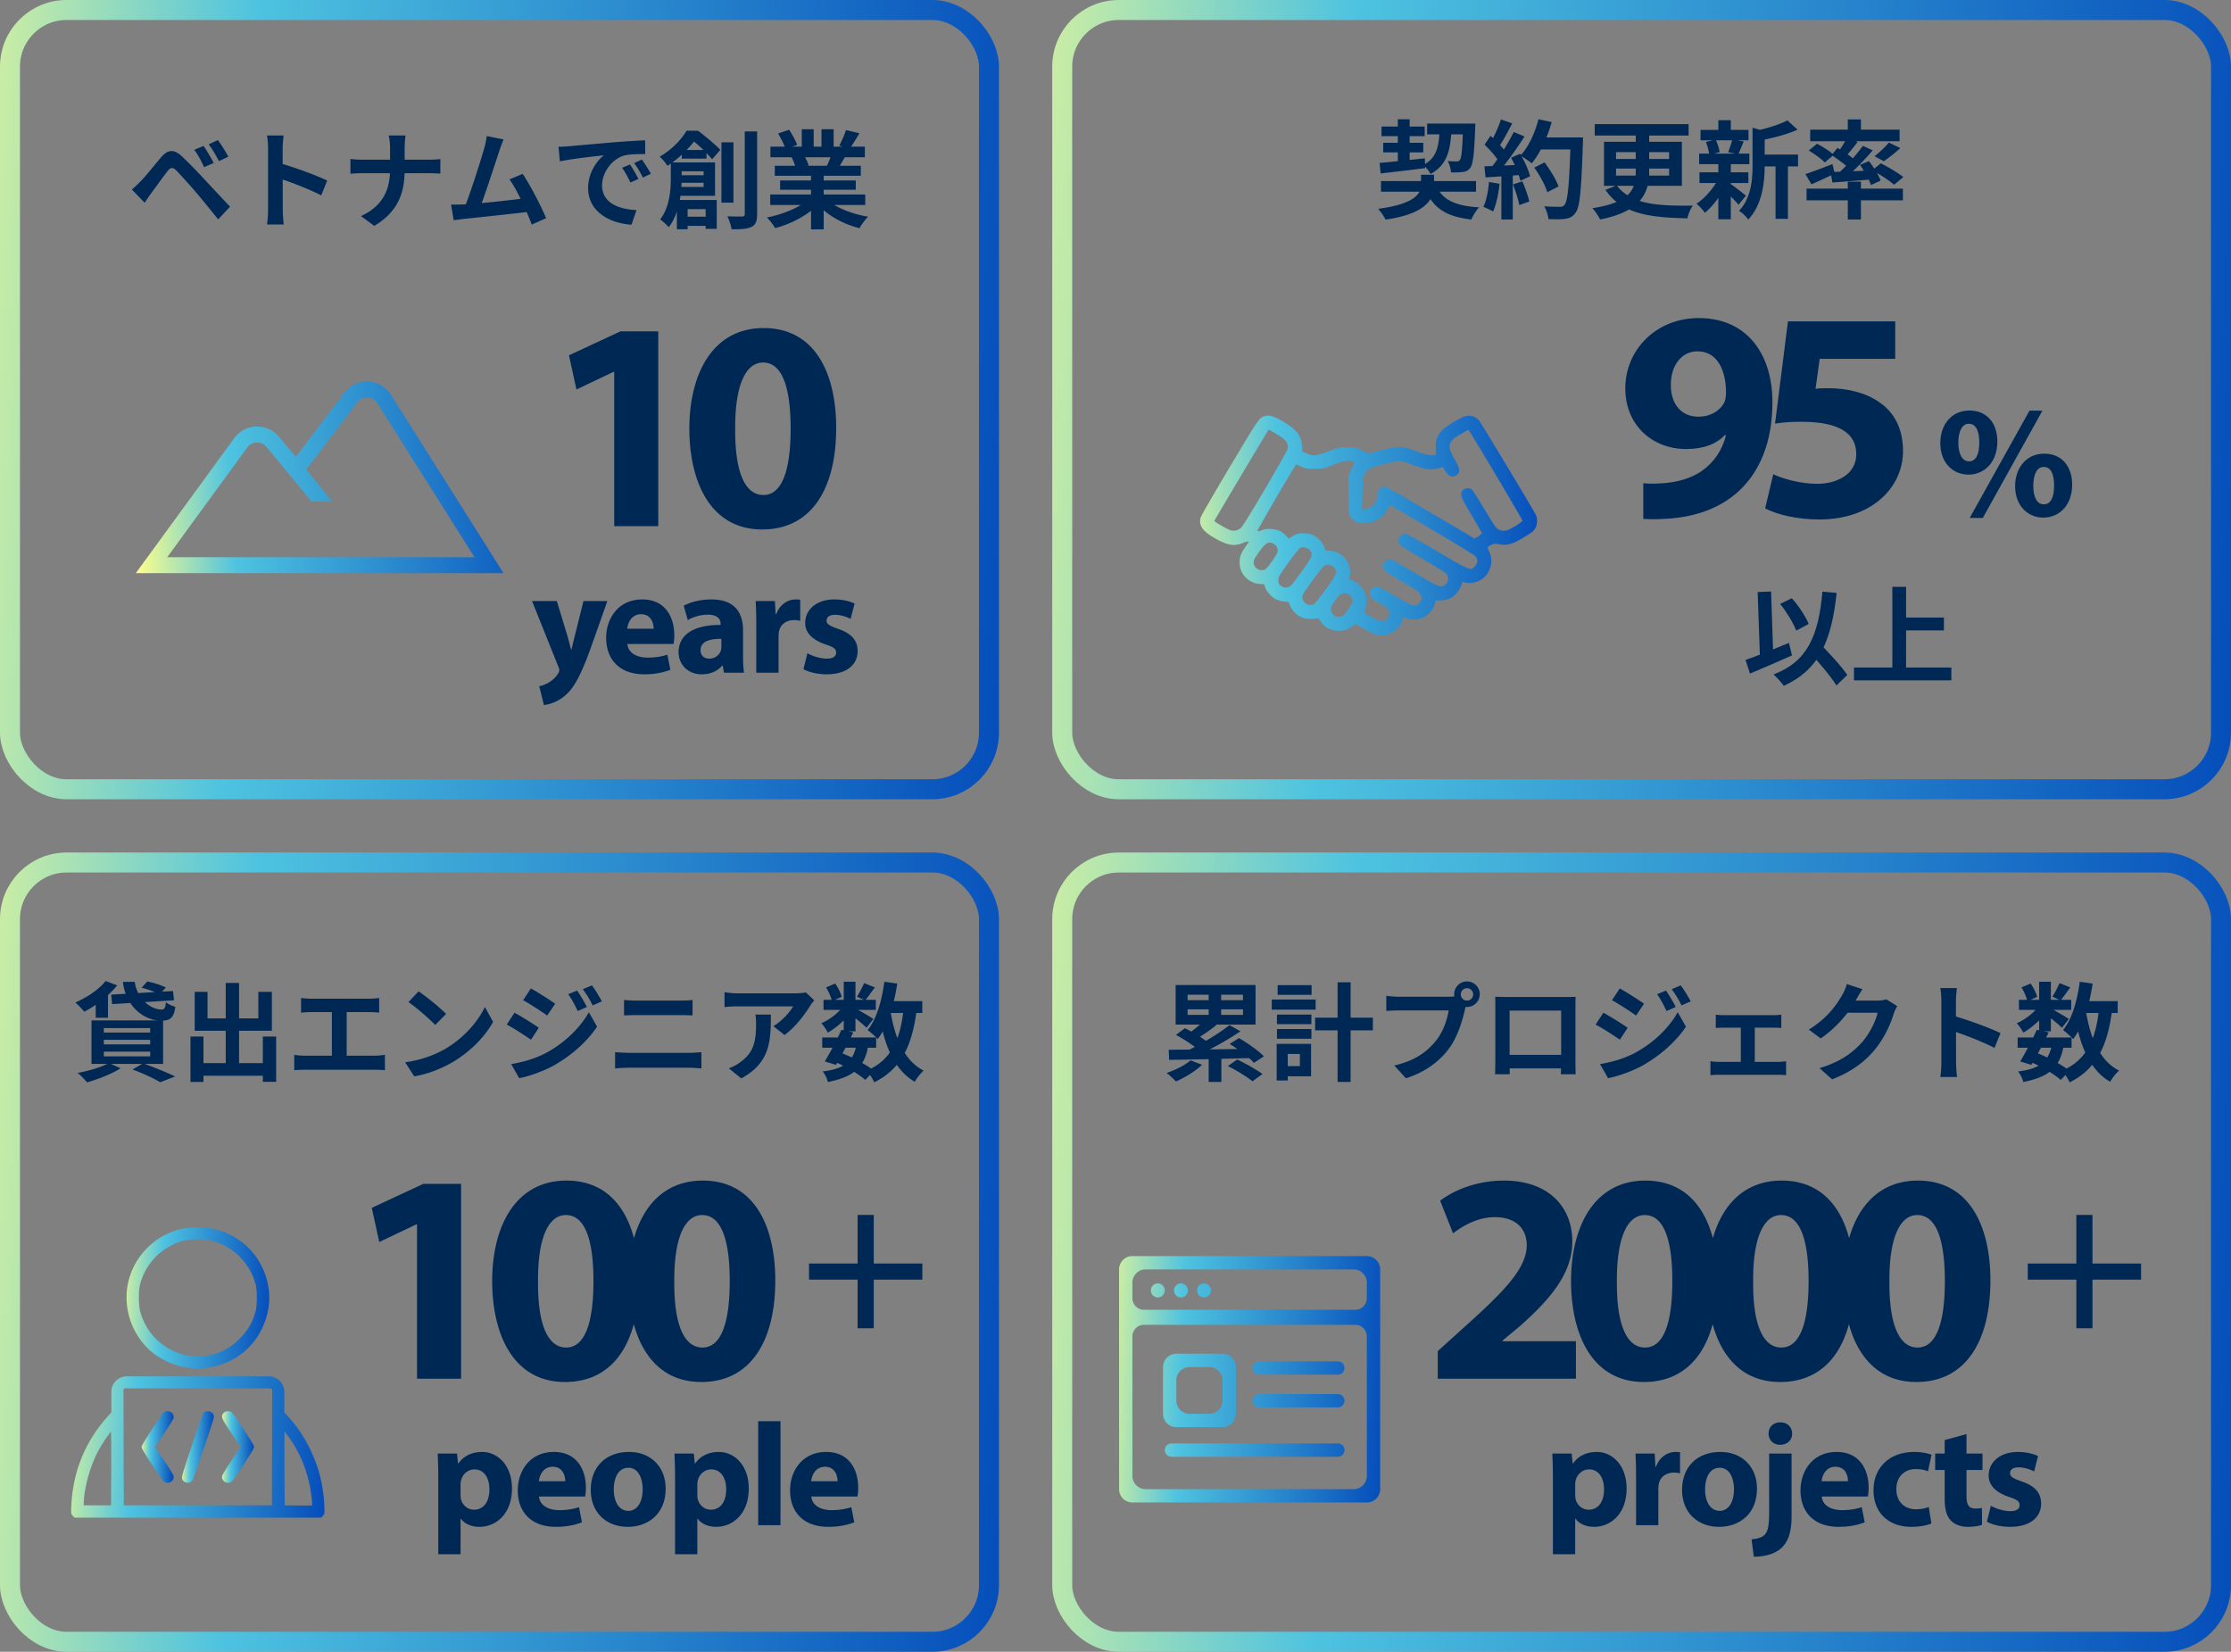
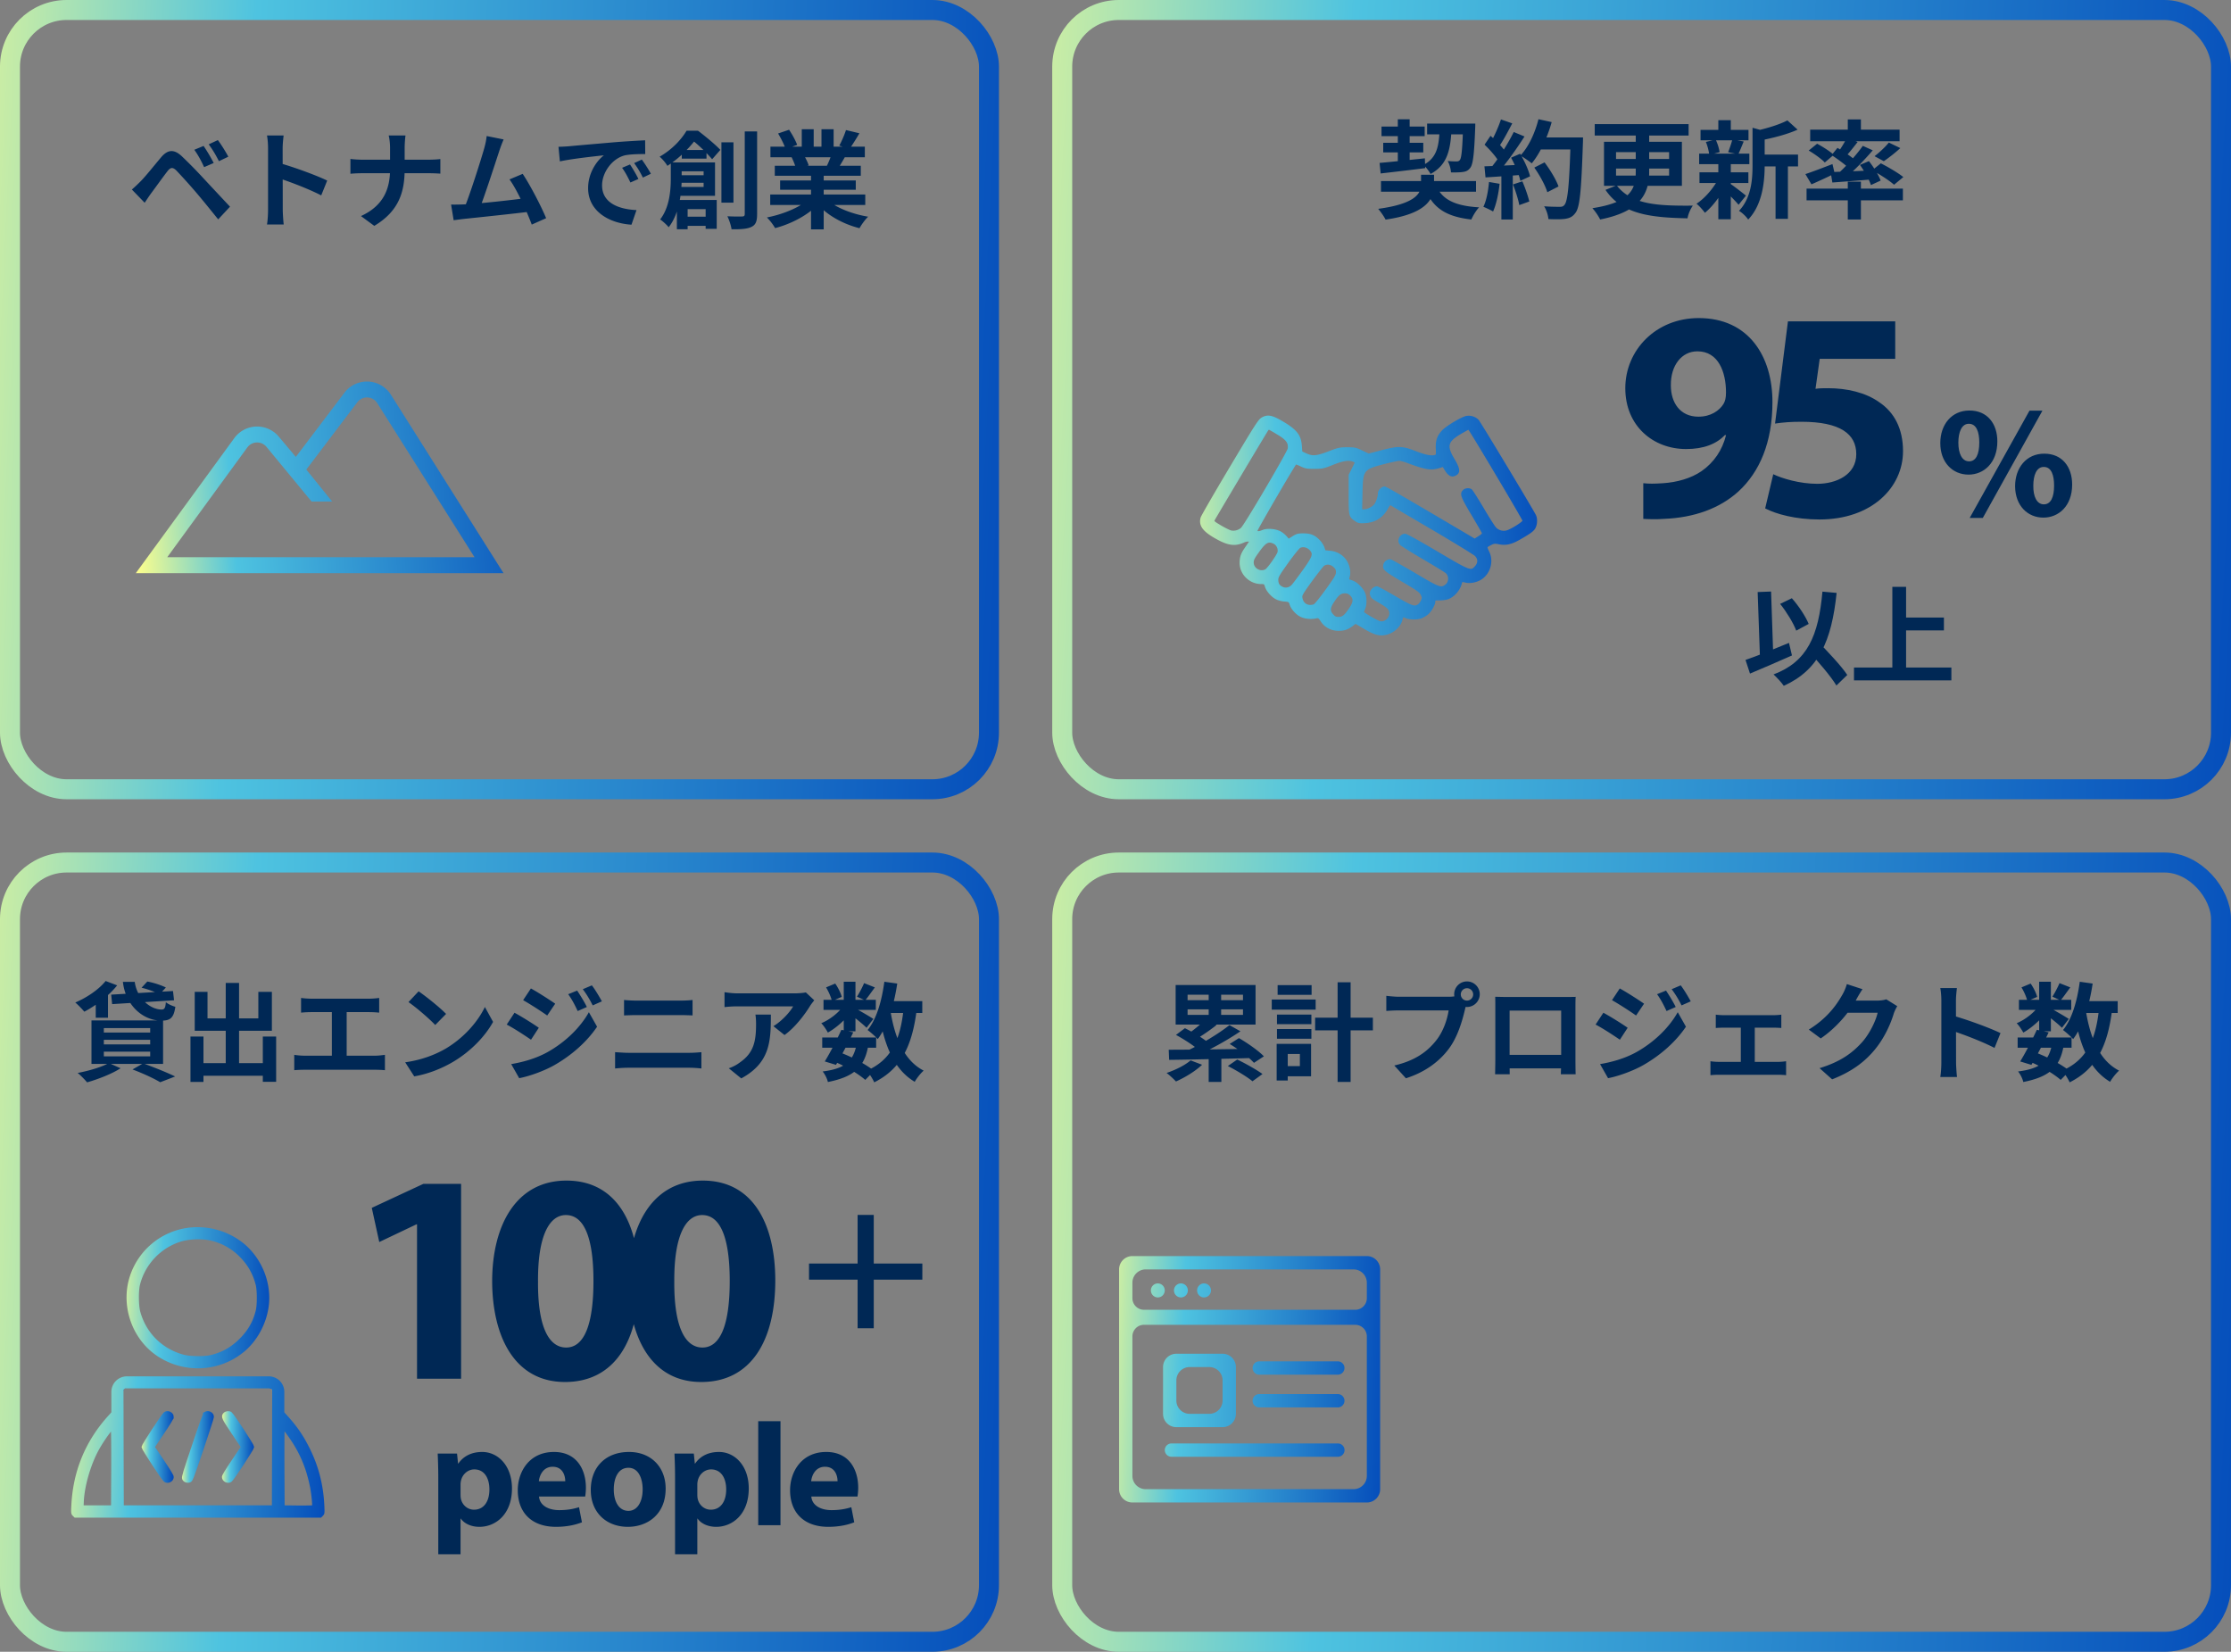
<svg xmlns="http://www.w3.org/2000/svg" width="335" height="248" fill="none" viewBox="0 0 335 248">
  <rect x="0" y="0" width="335" height="248" fill="#808080" stroke="none" />
  <rect width="147" height="117" x="1.5" y="1.5" stroke="url(#a)" stroke-width="3" rx="8.5" />
  <path fill="#002855" d="M30.57 21.912a26 26 0 0 1 1.52 2.56l-1.44.624c-.464-1.008-.88-1.776-1.472-2.608zm2.144-.88c.48.64 1.2 1.776 1.568 2.496l-1.408.672c-.512-1.008-.944-1.728-1.536-2.528zm-12.912 7.424c.464-.4.816-.736 1.312-1.232.72-.72 1.968-2.288 3.072-3.6.96-1.136 1.904-1.312 3.136-.144a71 71 0 0 1 3.264 3.328c1.072 1.152 2.72 2.912 3.952 4.224l-1.776 1.904c-1.072-1.328-2.416-2.992-3.36-4.096a91 91 0 0 0-2.928-3.248c-.528-.512-.864-.48-1.312.096-.64.816-1.76 2.384-2.416 3.264-.368.496-.736 1.072-1.024 1.488zM40.25 31.48v-9.2c0-.576-.048-1.36-.16-1.936h2.496c-.064.576-.144 1.264-.144 1.936 0 1.76.016 8.016.016 9.2 0 .448.064 1.568.144 2.224H40.09c.112-.624.16-1.6.16-2.224m1.728-6.992c2.128.592 5.584 1.856 7.152 2.624l-.896 2.224c-1.824-.944-4.512-1.968-6.256-2.544zm16.592-2.272c0-.528-.064-1.36-.208-1.872h2.528c-.08.512-.128 1.392-.128 1.888V25.4c0 3.472-.896 6.32-4.56 8.512l-2-1.472c3.376-1.552 4.368-4.064 4.368-7.04zm-5.952 1.648c.496.064 1.152.112 1.792.112h9.952c.736 0 1.424-.048 1.76-.096v2.192a24 24 0 0 0-1.776-.064h-9.888c-.688 0-1.328.032-1.84.08zm23.004-2.928a22 22 0 0 0-.672 1.792c-.592 1.792-2.256 6.944-2.944 8.608l-2.352.08c.864-2.048 2.528-7.296 3.056-9.152.224-.8.304-1.312.368-1.84zm2.864 5.168c1.152 1.728 2.784 4.88 3.52 6.656l-2.16.96c-.72-1.936-2.208-5.248-3.344-6.784zm-8.992 4.592c2.224-.08 7.456-.672 9.696-.976l.464 2.048c-2.368.304-7.872.88-10.032 1.104-.4.048-1.008.128-1.504.192l-.384-2.352c.544.016 1.248 0 1.76-.016m14.368-8.656a25 25 0 0 0 1.568-.08c1.328-.128 3.968-.352 6.896-.608a148 148 0 0 1 4.544-.288l.016 2.064c-.864 0-2.24.016-3.104.208-1.92.512-3.376 2.592-3.376 4.496 0 2.624 2.464 3.584 5.168 3.712l-.752 2.192c-3.344-.208-6.512-2.016-6.512-5.488 0-2.288 1.296-4.112 2.368-4.928-1.488.16-4.768.512-6.608.912zm10.736 2.656c.384.56.96 1.536 1.264 2.176l-1.2.528c-.416-.864-.752-1.504-1.248-2.208zm1.776-.736c.416.56 1.024 1.504 1.36 2.128l-1.2.576c-.432-.864-.8-1.472-1.312-2.176zm6-1.44h3.712v1.296h-3.712zm-.048 10.016h4.752v1.376h-4.752zm-.832-6.224h5.12v1.136h-5.12zm-.768-1.92h1.632v2.352c0 2.112-.32 5.312-1.952 7.376-.256-.336-.944-.96-1.28-1.168 1.424-1.84 1.6-4.416 1.6-6.24zm.928 0h5.712V29.4h-5.76v-1.328h4.048V25.72h-4zm-.016 5.632h5.984v4.336h-1.664V31.4h-2.704v3.024h-1.616zm6.688-8.656h1.808v9.056h-1.808zm3.504-1.632h1.856v12.4c0 1.088-.208 1.616-.832 1.92-.624.32-1.6.384-3.008.368-.064-.528-.352-1.408-.624-1.952.96.048 1.904.048 2.208.032.288 0 .4-.096.4-.368zm-8.736-.112h1.072v.384h.592v.544c-.96 1.296-2.368 2.944-4.544 4.352-.24-.432-.8-1.088-1.168-1.376 1.92-1.104 3.28-2.608 4.048-3.904m.416 0h1.296c1.12.848 2.576 2.048 3.36 2.88l-1.232 1.408c-.672-.8-2.048-2.176-3.088-2.944h-.336zm12.144 9.584h14.272v1.568h-14.272zm.032-7.184h14.176v1.584h-14.176zm.656 2.864h12.912v1.504h-12.912zm.8 2.208h11.36v1.392h-11.36zm4.64-1.44h1.904v8.784h-1.904zM120.39 19.4h1.792v3.376h-1.792zm2.96 0h1.824v3.264h-1.824zm-1.92 10.512 1.504.672c-1.52 1.664-4.08 3.024-6.544 3.664a8.2 8.2 0 0 0-1.232-1.6c2.416-.464 4.96-1.52 6.272-2.736m2.64-.048c1.296 1.264 3.792 2.256 6.288 2.672-.432.4-1.008 1.2-1.296 1.728-2.528-.64-4.976-2-6.48-3.808zm2.96-10.336 2.016.48a35 35 0 0 1-1.472 2.336l-1.552-.48c.368-.656.784-1.632 1.008-2.336m-2.112 3.44 2.032.464a36 36 0 0 1-1.184 1.984l-1.632-.464c.288-.576.624-1.392.784-1.984m-8.08-2.928 1.648-.56c.464.688.992 1.648 1.216 2.272l-1.744.624c-.176-.624-.688-1.6-1.12-2.336m2.032 3.584 1.856-.288c.272.448.576 1.072.704 1.504l-1.952.336c-.096-.416-.368-1.088-.608-1.552" />
  <g clip-path="url(#b)">
    <g clip-path="url(#c)">
      <path fill="url(#d)" d="M35.185 65.777a4.243 4.243 0 0 1 6.668-.229l2.568 3.051 7.305-9.642c1.4-1.847 4.046-2.222 5.912-.836.417.31.772.692 1.048 1.129l16.92 26.804H20.392zm21.454-5.26a1.82 1.82 0 0 0-2.983-.126L45.994 70.5l3.883 4.802h-3.09l-6.788-8.226a1.822 1.822 0 0 0-2.858.098l-12.03 16.49h46.142z" />
    </g>
  </g>
-   <path fill="#002855" d="M92.228 79V55.825h-.09l-5.58 2.655-1.125-5.13 7.74-3.6h5.67V79zm22.441-29.745c7.83 0 10.89 6.975 10.89 14.985 0 9.045-3.645 15.255-11.115 15.255-7.56 0-10.89-6.795-10.935-15.075 0-8.46 3.6-15.165 11.16-15.165m-.09 5.175c-2.52 0-4.23 3.195-4.185 9.99-.045 6.705 1.575 9.9 4.23 9.9s4.095-3.33 4.095-9.99c0-6.48-1.395-9.9-4.14-9.9M79.892 90.242h3.718l1.606 5.28c.176.638.396 1.43.528 2.002h.066c.154-.572.33-1.386.484-2.002l1.32-5.28H91.2l-2.508 7.084c-1.54 4.268-2.574 5.984-3.784 7.062a6.17 6.17 0 0 1-3.234 1.474l-.704-2.838c.418-.066.946-.264 1.452-.572.506-.264 1.056-.792 1.386-1.342a.87.87 0 0 0 .176-.484c0-.11-.022-.286-.154-.55zm21.247 6.446h-6.93c.11 1.386 1.474 2.046 3.036 2.046 1.144 0 2.068-.154 2.97-.44l.44 2.266c-1.1.44-2.442.682-3.894.682-3.652 0-5.742-2.134-5.742-5.5 0-2.728 1.694-5.742 5.434-5.742 3.476 0 4.796 2.706 4.796 5.368 0 .572-.066 1.078-.11 1.32M94.187 94.4h3.96c0-.814-.352-2.178-1.892-2.178-1.408 0-1.98 1.276-2.068 2.178m17.387.242v3.74c0 1.034.044 2.024.154 2.618h-3.014l-.198-1.078h-.066c-.704.858-1.804 1.32-3.08 1.32-2.178 0-3.476-1.584-3.476-3.3 0-2.794 2.508-4.136 6.314-4.114v-.154c0-.572-.308-1.386-1.958-1.386-1.1 0-2.266.374-2.97.814l-.616-2.156c.748-.418 2.222-.946 4.18-.946 3.586 0 4.73 2.112 4.73 4.642m-3.256 2.442v-1.166c-1.76-.022-3.124.396-3.124 1.694 0 .858.572 1.276 1.32 1.276.836 0 1.518-.55 1.738-1.232.044-.176.066-.374.066-.572m5.243 3.916v-7.216c0-1.584-.044-2.618-.088-3.542h2.882l.11 1.98h.088c.55-1.562 1.87-2.222 2.904-2.222.308 0 .462 0 .704.044v3.168a3.4 3.4 0 0 0-.902-.11c-1.232 0-2.068.66-2.288 1.694-.044.22-.066.484-.066.748V101zm7.082-.528.594-2.398c.616.374 1.892.814 2.882.814 1.012 0 1.43-.352 1.43-.902s-.33-.814-1.584-1.232c-2.222-.748-3.08-1.958-3.058-3.212 0-2.024 1.716-3.542 4.378-3.542 1.254 0 2.376.286 3.036.616l-.594 2.31c-.484-.264-1.408-.616-2.332-.616-.814 0-1.276.33-1.276.88 0 .506.418.77 1.738 1.232 2.046.704 2.904 1.738 2.926 3.322 0 2.002-1.584 3.498-4.664 3.498-1.408 0-2.662-.33-3.476-.77" />
  <rect width="174" height="117" x="159.5" y="1.5" stroke="url(#e)" stroke-width="3" rx="8.5" />
  <path fill="#002855" d="M207.364 27.18h14.272v1.6h-14.272zm.08-8.176h6.48v1.44h-6.48zm6.848-.448h6.096v1.616h-6.096zm-6.592 2.88h6.016v1.44H207.7zm7.968 6.464c.896 2.096 2.88 3.024 6.432 3.232-.432.432-.928 1.264-1.168 1.824-3.936-.448-5.856-1.808-7.04-4.816zm4.032-9.344h1.824s0 .496-.016.704c-.144 3.872-.32 5.408-.736 5.936-.304.416-.64.56-1.12.624-.4.064-1.056.08-1.776.064-.032-.528-.224-1.248-.496-1.712.56.064 1.072.064 1.328.064.224 0 .352-.032.496-.208.256-.304.384-1.616.496-5.184zm-12.544 5.904c1.728-.144 4.336-.432 6.8-.688l.048 1.472c-2.384.304-4.864.592-6.688.8zm9.024-5.344h1.792c-.144 3.248-.56 5.6-3.168 7.008-.208-.416-.688-1.04-1.072-1.36 2.128-1.104 2.352-2.976 2.448-5.648m-6.288-1.2h1.776v6.624l-1.776.208zm3.488 8.32h1.952v1.552c0 2-1.024 4.288-7.28 5.184-.224-.464-.736-1.184-1.104-1.616 5.584-.752 6.432-2.32 6.432-3.632zm17.008-1.072 1.536-.784c.832 1.104 1.744 2.592 2.096 3.616l-1.68.864c-.288-.992-1.136-2.544-1.952-3.696m.528-4.528h5.744v1.808h-5.744zm4.928 0h1.856s0 .64-.016.88c-.24 7.056-.448 9.6-1.12 10.448-.448.608-.88.784-1.552.896-.592.08-1.568.08-2.512.032-.032-.544-.288-1.376-.64-1.92 1.008.08 1.936.08 2.352.08.32 0 .512-.048.688-.272.528-.544.752-3.248.944-9.76zm-4.832-2.736 1.984.432c-.672 2.384-1.776 4.736-2.992 6.192a15 15 0 0 0-1.712-1.168c1.216-1.264 2.192-3.36 2.72-5.456m-5.632.032 1.696.592c-.656 1.248-1.408 2.672-2.032 3.552l-1.296-.528c.576-.96 1.264-2.496 1.632-3.616m1.92 1.888 1.616.672c-1.184 1.84-2.752 4.064-3.984 5.424l-1.168-.592c1.232-1.44 2.688-3.792 3.536-5.504m-4.384 1.904.896-1.328c.864.736 1.856 1.76 2.272 2.464l-.976 1.504c-.4-.768-1.376-1.872-2.192-2.64m3.984 1.952 1.36-.592c.64 1.072 1.28 2.464 1.488 3.392l-1.456.672c-.192-.912-.784-2.368-1.392-3.472m-4 1.296c1.488-.048 3.696-.144 5.84-.256v1.52c-2.016.16-4.096.304-5.68.4zm4.288 2.72 1.408-.464c.416.96.848 2.208 1.04 3.024l-1.504.544c-.144-.832-.56-2.128-.944-3.104m-3.6-.368 1.584.272c-.16 1.536-.512 3.136-.976 4.16-.336-.208-1.056-.544-1.456-.704.464-.944.72-2.368.848-3.728m1.856-1.504h1.712v7.136h-1.712zm14.016-7.184h14.096v1.712H239.46zm6.16.736h2.016v6.464c0 3.232-1.328 5.92-7.36 7.12-.208-.432-.752-1.264-1.168-1.696 5.776-.88 6.512-2.896 6.512-5.456zm-2.96 5.936v1.056h7.968v-1.056zm0-2.464v1.024h7.968v-1.024zm-1.808-1.552h11.696V27.9h-11.696zm1.904 6.544c2.24 2.864 5.984 3.088 11.44 3.04-.336.448-.704 1.264-.8 1.904-5.648-.112-9.872-.64-12.32-4.272zm21.264-4.624h5.968v1.776h-5.968zm-8.672-3.712h7.2v1.568h-7.2zm-.16 6.368h7.344v1.616h-7.344zm-.048-2.8h7.536v1.584h-7.536zm11.472.912h1.856v8.88h-1.856zm-8.592-5.936h1.872v2.16h-1.872zm0 6.512h1.872v8.368h-1.872zm5.136-5.376 2.24.624c-.016.16-.128.24-.416.288v4.704c0 2.384-.304 5.92-2.48 8.176-.24-.416-.944-1.072-1.376-1.312 1.856-1.968 2.032-4.704 2.032-6.896zm5.232-1.104 1.536 1.392c-1.632.736-3.808 1.28-5.68 1.632a6 6 0 0 0-.592-1.456c1.712-.384 3.6-.96 4.736-1.568m-8.64 9.472c.496.304 2.032 1.504 2.416 1.824l-1.104 1.376c-.528-.64-1.744-1.84-2.336-2.368zm-3.6-6.24 1.472-.352a7.1 7.1 0 0 1 .592 1.888l-1.568.416c-.032-.528-.24-1.344-.496-1.952m3.984-.384 1.696.32c-.304.736-.576 1.424-.816 1.92l-1.52-.32c.224-.544.496-1.36.64-1.92m-2.096 5.888 1.36.496c-.784 1.76-2.112 3.6-3.392 4.64-.304-.416-.864-1.056-1.264-1.36 1.264-.816 2.592-2.368 3.296-3.776m19.424-8.88h1.968v2.24h-1.968zm0 9.344h1.968v5.68h-1.968zm-6.192 1.04h14.464v1.76h-14.464zm.544-8.848h13.424v1.744h-13.424zm11.808 1.936 1.728.832a24 24 0 0 1-2.48 1.968l-1.392-.752c.704-.544 1.632-1.392 2.144-2.048m-6.32-.672 1.632.592c-.656.848-1.36 1.728-1.92 2.32l-1.2-.528c.512-.656 1.136-1.68 1.488-2.384m2.416 1.168 1.488.672c-1.344 1.568-3.104 3.36-4.496 4.464l-1.12-.608c1.392-1.184 3.104-3.088 4.128-4.528m-4.688 1.392.88-1.088c.912.544 2.176 1.376 2.784 1.952l-.944 1.232c-.56-.592-1.792-1.488-2.72-2.096m-.144 2.544c1.584-.048 3.968-.144 6.32-.256l-.016 1.344c-2.16.192-4.352.352-6.048.48zm4.4-1.072 1.344-.576c.704.896 1.472 2.112 1.76 2.928l-1.456.672c-.256-.816-.976-2.096-1.648-3.024m-8.192 1.376c1.024-.336 2.576-.928 4.064-1.504l.336 1.424a89 89 0 0 1-3.488 1.616zm.496-3.536 1.264-1.024c.832.448 1.952 1.152 2.496 1.664l-1.344 1.152c-.496-.528-1.568-1.296-2.416-1.792m9.536 2.96 1.296-1.04c1.104.56 2.608 1.44 3.376 2.064l-1.392 1.152c-.688-.624-2.16-1.568-3.28-2.176" />
  <path fill="url(#f)" d="M189.489 62.78c-.459.266-.943 1.014-4.739 7.387-2.332 3.903-4.294 7.311-4.37 7.565-.319 1.14.293 1.989 2.229 3.066 1.797 1.014 2.803 1.153 4.115.583.472-.216.918-.228.918-.038 0 .025-.255.405-.561.836-.662.95-.841 1.432-.841 2.344 0 1.673 1.44 3.067 3.147 3.067.472 0 .523.025.65.481.191.634.943 1.483 1.593 1.812.28.152.84.304 1.248.33.701.063.726.088.866.532.192.646.918 1.457 1.606 1.786.586.279 1.478.38 2.229.228.421-.088.459-.063.828.495.574.874 1.529 1.368 2.612 1.355.854 0 1.351-.177 2.128-.76l.395-.304 1.287.76c1.426.85 2.178 1.09 3.006.963 1.185-.152 2.319-1.077 2.625-2.129.089-.304.165-.557.178-.582.013-.013.23.063.484.164.586.241 1.746.241 2.319.013.242-.101.637-.33.866-.507.497-.38 1.109-1.419 1.109-1.875 0-.304.038-.317.739-.304.395 0 .943-.076 1.223-.165.904-.304 1.796-1.318 2.026-2.306.089-.33.101-.33.662-.203.777.178 1.822-.063 2.51-.583 1.198-.912 1.605-2.648.93-3.953-.166-.342-.28-.659-.242-.722.038-.064.306-.228.586-.368.471-.24.599-.253 1.249-.126 1.019.202 1.872.012 3.108-.71 1.644-.938 2.064-1.267 2.293-1.736.255-.532.268-1.368.026-1.825-.637-1.216-8.307-13.963-8.574-14.242-.421-.443-1.071-.659-1.708-.57-.675.089-3.019 1.483-3.656 2.167-.714.773-.956 1.495-.892 2.673.038.913.026.963-.255 1.04-.573.139-1.503-.051-2.892-.596-2-.773-2.535-.786-5.058-.14l-1.987.52-1.007-.481c-.93-.444-1.07-.47-2.204-.47s-1.299.039-2.777.609c-1.835.697-2.434.748-3.415.291l-.649-.304-.064-.861c-.115-1.597-.688-2.357-2.688-3.56-1.682-1.015-2.345-1.141-3.211-.647m2.306 2.344c1.389.824 1.784 1.343 1.669 2.217-.076.545-6.51 11.493-7.045 11.975-.433.392-1.096.557-1.644.405-.242-.076-.93-.418-1.529-.773-.993-.595-1.07-.659-.93-.912.268-.495 7.899-13.317 8.039-13.482.064-.076.141-.152.179-.152.025 0 .599.317 1.261.722m32.858 6.07c2.229 3.725 4.051 6.88 4.064 6.981.013.24-1.784 1.368-2.472 1.559a1.72 1.72 0 0 1-1.682-.47c-.191-.202-1.032-1.52-1.872-2.952-.854-1.431-1.644-2.673-1.759-2.762-.318-.228-.891-.19-1.184.102-.485.481-.344.886 1.274 3.598.84 1.42 1.554 2.648 1.592 2.762.051.127-.127.305-.56.57l-.625.393-3.223-1.9c-8.154-4.803-10.103-5.93-10.307-5.93-.382 0-.892.494-.892.861 0 .507-.255 1.318-.535 1.71-.306.432-1.108.85-1.631.85h-.407l.051-2.446c.063-3.586.165-3.725 3.312-4.536 1.07-.266 2.102-.494 2.293-.494.204 0 .688.127 1.096.266 2.867 1.077 3.644 1.204 4.905.824l.599-.178.382.621c.421.684.854.938 1.312.76.854-.329.828-.912-.076-2.432-1.198-1.99-1.019-2.7.994-3.878.637-.367 1.185-.671 1.223-.671.051 0 1.911 3.053 4.128 6.791m-21.404-1.952c.178.076.306.177.28.215-.013.039-.229.47-.471.963l-.446.887v2.94c0 3.27 0 3.282.968 3.94.382.267.548.292 1.389.254 1.49-.088 2.599-.785 3.338-2.09.369-.647.407-.672.662-.507.14.101 2.969 1.76 6.256 3.687 3.299 1.938 6.141 3.687 6.344 3.89.472.507.472 1.115-.025 1.66-.688.773-.803.722-5.784-2.218-2.752-1.622-4.561-2.623-4.765-2.623-.752 0-1.198.938-.701 1.496.115.139 1.656 1.102 3.402 2.128 1.758 1.027 3.312 1.977 3.465 2.116.574.52.497 1.52-.165 1.939-.676.444-.956.33-4.51-1.774-1.861-1.09-3.504-2.015-3.67-2.065-.369-.089-.892.253-.993.684-.179.684.025.874 2.751 2.484 2.243 1.317 2.65 1.609 2.842 2.014.203.418.203.507.051.9-.102.24-.319.532-.485.646-.586.405-.981.266-3.465-1.191-1.299-.76-2.51-1.42-2.688-1.47-.484-.114-1.16.57-1.032 1.064.114.482.216.583 1.363 1.242 1.159.684 1.452.95 1.542 1.42.153.823-.663 1.66-1.466 1.495-.42-.09-2.522-1.306-2.522-1.458 0-.063.089-.316.191-.557.229-.558.242-1.457.038-2.141-.216-.736-1.146-1.698-1.873-1.965l-.598-.202.114-.558c.089-.38.089-.747-.025-1.229-.306-1.381-1.402-2.331-2.854-2.47l-.765-.077-.178-.532c-.102-.291-.395-.748-.662-1.014-.701-.735-1.313-.988-2.383-.988-.802 0-.981.05-1.567.405l-.662.419-.395-.457c-.217-.24-.625-.57-.918-.709-.7-.355-1.911-.444-2.548-.177-.599.24-.828.253-.917.038-.038-.127 5.58-9.795 5.861-10.061.025-.026.382.114.789.304.663.317.892.355 2.026.355 1.211-.013 1.338-.038 2.739-.596 1.542-.62 2.459-.76 3.122-.456m-11.925 12.329c.433.215.713.823.611 1.318-.089.43-1.541 2.496-1.885 2.673-.828.444-1.899-.177-1.899-1.115 0-.405.153-.697.854-1.66 1.032-1.431 1.465-1.66 2.319-1.216m5.414.963c.586.646.446 1.039-1.07 3.168-.726 1-1.452 1.976-1.631 2.166-.42.457-1.019.57-1.528.304-.497-.253-.663-.557-.663-1.153 0-.405.242-.798 1.529-2.597.841-1.166 1.656-2.18 1.822-2.256.471-.24 1.134-.076 1.541.368m3.542 2.509c.331.291.421.468.421.861 0 .431-.204.786-1.567 2.674-.943 1.318-1.669 2.192-1.835 2.255-.841.254-1.542-.063-1.771-.823-.127-.444-.115-.558.127-.963.51-.875 2.842-3.992 3.109-4.182.446-.304 1.045-.24 1.516.178m2.536 4.308c.535.532.496 1.064-.128 1.99-.739 1.102-1.083 1.38-1.694 1.38-.421 0-.574-.076-.879-.418-.535-.595-.497-1.064.165-2.04.675-1.014 1.032-1.28 1.656-1.28.383 0 .587.09.88.368" />
  <path fill="url(#g)" d="m189.489 62.78-.05-.087h.001zm-4.739 7.387.086.051zm-4.37 7.565-.097-.027.001-.002zm2.229 3.066.049-.087zm4.115.583.042.09-.002.001zm.357.798-.082-.057H187zm2.956 5.892-.096.029v-.002zm1.593 1.812.045-.09.002.002zm1.248.33.006-.1h.003zm.866.532.096-.03v.001zm1.606 1.786-.043.09zm2.229.228.021.098h-.001zm.828.495.084-.056zm2.612 1.355-.001-.1h.001zm2.128-.76.061.08h-.001zm.395-.304-.061-.08.053-.04.059.034zm1.287.76.05-.086h.001zm3.006.963-.015-.099h.003zm2.625-2.129-.096-.027zm.178-.582-.089-.045.007-.015.012-.011zm.484.164.037-.093h.001zm2.319.013.039.092h-.002zm.866-.507-.061-.079h.001zm1.848-2.18v.1h-.002zm1.223-.164.032.095h-.002zm2.026-2.306-.098-.023.001-.003zm.662-.203.022-.097zm2.51-.583.061.08h-.001zm.93-3.953-.089.046-.001-.002zm.344-1.09.045.09h-.001zm1.249-.126.019-.099zm3.108-.71-.05-.086h.001zm2.293-1.736.091.043-.001.001zm.026-1.825-.088.047h-.001zm-8.574-14.242-.072.07h-.001zm-1.708-.57.014.1h-.001zm-3.656 2.167-.074-.068h.001zm-.892 2.673.1-.005v.001zm-.255 1.04.026.096h-.002zm-2.892-.596.036-.093h.001zm-5.058-.14-.025-.096zm-1.987.52.025.097-.035.009-.033-.016zm-1.007-.481.043-.09zm-4.981.139.036.093h-.001zm-3.415.291-.042.091zm-.649-.304-.043.09-.053-.024-.004-.058zm-.064-.861-.1.007zm-2.688-3.56-.052.085zm-.905 1.697-.051.086h-.001zm1.669 2.217.099.013v.001zm-7.045 11.975-.067-.075zm-1.644.405-.027.096h-.003zm-1.529-.773-.051.086zm-.93-.912.088.047v.001zm8.039-13.482.077.064zm34.298 6.64-.086.05zm4.064 6.981.099-.012.001.007zm-2.472 1.559.027.096zm-1.682-.47-.072.07zm-1.872-2.952.085-.05h.001zm-1.759-2.762.059-.081.003.002zm.09 3.7.085-.051h.001zm1.592 2.762-.093.038-.002-.006zm-.56.57-.054-.084h.001zm-.625.393.054.085-.052.032-.052-.03zm-3.223-1.9.051-.087zm-11.734-3.358-.081-.058zm-2.038.849v.1h-.103l.003-.102zm.051-2.446.1.002zm3.312-4.536-.025-.097h.001zm3.389-.228.032-.095.003.002zm4.905.824-.029-.096h.001zm.599-.178-.029-.096.074-.021.04.065zm.382.621.085-.052zm1.312.76-.036-.093zm-.076-2.432.086-.052zm.994-3.878-.051-.086h.001zm-16.053 4.169-.039.092-.003-.001zm.28.215-.095-.031.004-.013.008-.011zm-.471.963.089.044v.001zm-.446.887h-.1v-.023l.01-.022zm.968 6.88.056-.082h.001zm1.389.254.006.1h-.002zm3.338-2.09-.087-.05zm.662-.507.055-.084.004.003zm6.256 3.687.05-.086zm6.344 3.89.071-.071.003.003zm-.025 1.66-.075-.067h.001zm-5.784-2.218.051-.086zm-5.466-1.127.075-.067.002.003zm3.402 2.128-.051.087zm3.465 2.116-.067.075zm-.165 1.939-.055-.084h.001zm-4.51-1.774.05-.086zm-3.67-2.065.024-.098.006.002zm-.993.684.097.023-.001.002zm2.751 2.484-.05.086zm2.842 2.014-.09.044-.001-.001zm.051.9.093.036-.001.003zm-.485.646-.056-.082zm-3.465-1.191.051-.086zm-2.688-1.47.023-.097h.004zm-1.032 1.064.097-.025v.002zm1.363 1.242.05-.087.001.001zm1.542 1.42.098-.02v.001zm-1.466 1.495-.02.098zm-2.331-2.015.092.038zm.038-2.141-.096.028zm-1.873-1.965.032-.094h.003zm-.598-.202-.032.094-.084-.028.018-.086zm.114-.558-.098-.02.001-.003zm-.025-1.229-.098.023v-.001zm-2.854-2.47-.01.099zm-.765-.077-.009.1-.065-.007-.02-.061zm-.178-.532.095-.033v.001zm-.662-1.014-.071.071-.002-.002zm-3.95-.583-.053-.084.001-.001zm-.662.419.053.084-.073.046-.056-.065zm-.395-.457.074-.066.001.001zm-.918-.709-.043.09h-.002zm-2.548-.177.039.092h-.001zm-.917.038-.093.038-.003-.01zm5.861-10.061.07.07-.002.002zm.789.304.043-.09h.001zm2.026.355.001.1h-.001zm2.739-.596.038.093h-.001zm-8.803 11.873-.045.09-.001-.001zm.611 1.318.098.02zm-1.885 2.673-.048-.088h.002zm-1.045-2.775.081.059zm7.733-.253.074-.068zm-1.07 3.168.082.058h-.001zm-1.631 2.166-.073-.067.001-.001zm-1.528.304.045-.089h.001zm.866-3.75-.081-.058zm1.822-2.256.045.09-.003.001zm5.083 2.877-.066.075zm-1.146 3.535-.082-.058h.001zm-1.835 2.255.036.094-.007.002zm-1.771-.823-.096.029v-.002zm.127-.963.087.05-.001.001zm3.109-4.182-.058-.081.002-.001zm4.052 4.486.069-.073.001.002zm-.128 1.99-.083-.056zm-2.573.962.074-.067zm.165-2.04.083.056zm-10.741-27.397c-.204.12-.428.35-1.084 1.371-.652 1.015-1.721 2.794-3.619 5.981l-.172-.102c1.898-3.186 2.969-4.968 3.623-5.987.65-1.012.898-1.288 1.152-1.436zm-4.703 7.352a406 406 0 0 0-3.03 5.15c-.396.685-.721 1.257-.952 1.672q-.174.313-.272.5l-.076.151q-.028.059-.031.07l-.191-.058a1 1 0 0 1 .042-.099q.03-.061.079-.156.1-.192.274-.505c.232-.417.558-.99.953-1.675.792-1.372 1.866-3.2 3.032-5.152zm-4.36 7.54c-.152.543-.082 1.009.254 1.472.342.47.962.944 1.928 1.48l-.097.175c-.971-.54-1.625-1.03-1.993-1.538-.374-.515-.452-1.044-.285-1.642zm2.182 2.953c.895.505 1.583.786 2.204.873.618.087 1.179-.015 1.823-.295l.079.183c-.669.291-1.267.404-1.93.31-.658-.093-1.372-.388-2.274-.897zm4.025.579c.244-.112.486-.173.673-.18a.6.6 0 0 1 .25.037c.074.033.136.098.136.196h-.2v-.002q0 0-.018-.012a.4.4 0 0 0-.16-.02 1.7 1.7 0 0 0-.598.163zm1.059.053c0 .017-.005.031-.006.035l-.006.015-.012.024-.036.06-.123.188a27 27 0 0 1-.396.572l-.163-.116a28 28 0 0 0 .512-.75l.031-.051.005-.01-.002.005q-.002.002-.004.028zm-.579.893c-.33.473-.534.823-.657 1.163-.122.34-.166.675-.166 1.124h-.2c0-.463.046-.824.178-1.191.132-.366.348-.733.681-1.21zm-.823 2.287c0 1.615 1.393 2.967 3.047 2.967v.2c-1.76 0-3.247-1.436-3.247-3.167zm3.047 2.967q.175-.002.296.011c.081.011.154.032.217.077a.44.44 0 0 1 .139.184c.034.075.062.168.094.282l-.192.054a2 2 0 0 0-.084-.253.24.24 0 0 0-.075-.105.3.3 0 0 0-.125-.04 2 2 0 0 0-.27-.01zm.746.552c.089.298.315.656.603.983s.629.612.939.769l-.091.178c-.339-.172-.699-.476-.998-.815-.298-.338-.543-.721-.645-1.057zm1.544 1.753c.265.144.811.293 1.207.318l-.012.2c-.42-.027-.995-.182-1.29-.342zm1.21.318c.175.016.312.03.42.049a.7.7 0 0 1 .267.09c.149.092.199.251.266.463l-.191.06c-.073-.232-.106-.308-.181-.354a.5.5 0 0 0-.196-.062 5 5 0 0 0-.403-.047zm.953.603c.09.304.31.656.595.974s.629.593.958.751l-.086.18c-.359-.171-.723-.466-1.021-.797-.297-.332-.536-.709-.637-1.051zm1.553 1.725c.564.268 1.434.369 2.166.22l.04.196c-.77.156-1.685.054-2.292-.235zm2.166.22c.202-.042.358-.071.505.017.07.042.131.106.196.189s.139.192.231.331l-.167.11a5 5 0 0 0-.222-.318.6.6 0 0 0-.141-.14c-.069-.042-.143-.039-.361.007zm.932.538c.554.844 1.477 1.323 2.527 1.31l.002.2c-1.115.013-2.103-.496-2.696-1.4zm2.528 1.31c.42 0 .745-.043 1.059-.155.315-.113.624-.296 1.009-.585l.12.16c-.393.294-.72.49-1.062.613-.342.122-.692.167-1.126.167zm2.067-.74.395-.303.122.158-.395.304zm.507-.31 1.286.76-.101.172-1.287-.76zm1.287.76c1.423.847 2.149 1.071 2.94.95l.03.198c-.864.132-1.642-.125-3.073-.976zm2.943.95c1.149-.147 2.247-1.048 2.541-2.057l.192.055c-.318 1.094-1.488 2.044-2.708 2.2zm2.541-2.058c.044-.152.086-.292.118-.397l.04-.13.014-.04.013-.032.179.09-.003.007-.012.037-.04.127-.117.395zm.204-.625a.1.1 0 0 1 .07-.03h.028l.043.01q.045.012.113.036c.09.03.209.075.337.126l-.074.186a7 7 0 0 0-.427-.155l-.02-.004h.01q.005 0 .019-.003a.1.1 0 0 0 .042-.025zm.592.143c.276.113.698.173 1.127.174s.847-.055 1.117-.162l.074.186c-.304.12-.751.178-1.192.177s-.892-.063-1.202-.19zm2.242.013c.234-.098.622-.322.844-.494l.123.158a4.8 4.8 0 0 1-.889.52zm.845-.494c.233-.18.503-.521.715-.88.105-.18.195-.359.257-.52.064-.164.097-.3.097-.396h.2c0 .132-.044.297-.11.468a4 4 0 0 1-.272.549c-.218.369-.503.736-.766.938zm1.069-1.796a.7.7 0 0 1 .022-.21.24.24 0 0 1 .147-.154.8.8 0 0 1 .255-.04 8 8 0 0 1 .417 0l-.004.2a8 8 0 0 0-.405 0 .6.6 0 0 0-.188.026c-.022.009-.027.017-.032.032a.5.5 0 0 0-.012.146zm.839-.404c.387 0 .924-.075 1.193-.16l.06.19c-.292.093-.851.17-1.253.17zm1.191-.16c.431-.145.867-.462 1.223-.867.356-.406.627-.892.737-1.367l.195.046c-.119.513-.409 1.028-.782 1.453-.373.424-.836.766-1.309.925zm1.961-2.237c.022-.08.042-.152.07-.208a.25.25 0 0 1 .152-.134.5.5 0 0 1 .225-.002q.127.022.334.07l-.044.195a5 5 0 0 0-.321-.067.3.3 0 0 0-.136-.005c-.01.003-.018.007-.032.034a1 1 0 0 0-.055.169zm.781-.274c.746.17 1.761-.062 2.428-.566l.12.16c-.709.536-1.784.785-2.592.6zm2.427-.565c1.161-.884 1.554-2.568.902-3.828l.178-.092c.698 1.35.276 3.138-.958 4.079zm.901-3.83a4 4 0 0 1-.202-.477 1 1 0 0 1-.05-.18.3.3 0 0 1-.007-.075.2.2 0 0 1 .021-.086l.172.103c.008-.014.007-.024.007-.015a.1.1 0 0 0 .004.037q.01.056.042.15c.043.126.111.287.193.455zm-.238-.818a.2.2 0 0 1 .042-.05l.052-.042q.058-.045.141-.096c.11-.069.25-.146.392-.217l.089.179a5 5 0 0 0-.375.207 2 2 0 0 0-.162.115l-.007.007zm.626-.405c.237-.12.401-.192.593-.211.189-.02.398.012.721.075l-.039.197c-.326-.064-.506-.09-.662-.073-.151.015-.287.07-.522.19zm1.314-.136c.988.197 1.816.017 3.039-.697l.101.172c-1.25.73-2.128.93-3.179.722zm3.04-.698c.822-.469 1.332-.783 1.666-1.036.33-.252.481-.44.587-.657l.179.088c-.123.252-.297.463-.645.728-.345.263-.867.582-1.688 1.05zm2.252-1.692c.12-.25.185-.577.19-.9.004-.322-.052-.627-.162-.835l.176-.093c.132.248.19.59.186.932a2.4 2.4 0 0 1-.209.982zm.027-1.735c-.316-.605-2.391-4.092-4.422-7.468a806 806 0 0 0-2.786-4.597c-.383-.626-.707-1.151-.943-1.529q-.178-.284-.285-.448l-.085-.128-.027-.037-.009-.012.144-.139a1 1 0 0 1 .056.074l.089.133q.108.166.287.451c.236.378.561.904.944 1.531a768 768 0 0 1 2.786 4.598c2.029 3.372 4.108 6.866 4.429 7.478zm-8.558-14.22c-.397-.418-1.013-.624-1.621-.54l-.027-.198c.666-.093 1.349.132 1.793.6zm-1.622-.54c-.151.02-.411.117-.736.271a13 13 0 0 0-1.068.576c-.75.445-1.484.958-1.792 1.289l-.146-.136c.329-.354 1.086-.88 1.836-1.325.377-.224.756-.429 1.084-.585.324-.153.61-.264.796-.288zm-3.596 2.136c-.349.379-.579.74-.716 1.148-.136.409-.18.87-.149 1.452l-.2.01c-.032-.596.013-1.085.16-1.525.147-.441.395-.827.758-1.221zm-.865 2.601c.01.228.016.404.016.541q.001.201-.027.32a.32.32 0 0 1-.121.197.6.6 0 0 1-.197.082l-.052-.193a.4.4 0 0 0 .13-.05c.017-.013.033-.032.046-.083.014-.056.021-.14.021-.273 0-.132-.006-.304-.016-.532zm-.331 1.14q-.46.111-1.184-.04c-.486-.1-1.071-.285-1.768-.559l.073-.186c.691.271 1.265.453 1.735.55.471.096.831.106 1.097.041zm-2.952-.599c-.999-.386-1.619-.576-2.3-.595-.683-.019-1.434.136-2.697.46l-.05-.194c1.26-.323 2.038-.485 2.753-.466.718.02 1.365.222 2.366.609zm-4.996-.136-1.988.52-.05-.194 1.987-.52zm-2.056.513-1.007-.481.086-.18 1.007.48zm-1.007-.481c-.466-.222-.723-.334-1.003-.393-.281-.06-.589-.066-1.158-.066v-.2c.565 0 .894.006 1.199.07.307.064.584.187 1.048.408zm-2.161-.46c-.567 0-.882.01-1.238.089-.359.078-.762.227-1.503.513l-.072-.186c.737-.285 1.155-.44 1.532-.523.38-.083.714-.092 1.281-.092zm-2.742.602c-.917.349-1.537.54-2.054.585-.524.044-.937-.063-1.438-.296l.085-.181c.48.223.857.318 1.336.277.486-.041 1.083-.223 2-.572zm-3.492.289-.65-.304.085-.181.65.304zm-.707-.387-.064-.862.2-.015.063.862zm-.064-.862c-.056-.787-.225-1.355-.617-1.875-.395-.524-1.025-1.007-2.023-1.607l.103-.172c1.002.603 1.66 1.103 2.08 1.659.423.56.598 1.17.657 1.98zm-2.64-3.482c-.841-.507-1.414-.784-1.879-.876-.456-.091-.814-.007-1.23.23l-.099-.173c.449-.256.856-.356 1.368-.253.503.1 1.102.394 1.943.9zm-.802 1.526c.696.413 1.157.757 1.427 1.115.277.367.35.743.29 1.201l-.198-.026c.054-.415-.012-.736-.251-1.054-.246-.325-.677-.653-1.37-1.064zm1.717 2.317a.5.5 0 0 1-.031.104q-.024.06-.063.144c-.052.112-.127.26-.219.436-.185.354-.445.829-.756 1.384a241 241 0 0 1-2.294 3.98c-.843 1.433-1.7 2.864-2.38 3.968-.34.551-.636 1.021-.864 1.369q-.172.262-.29.426a1.7 1.7 0 0 1-.18.224l-.134-.149c.024-.022.074-.083.152-.192q.113-.159.284-.419c.227-.345.522-.813.861-1.364.68-1.102 1.536-2.532 2.378-3.965s1.67-2.866 2.292-3.975c.311-.555.57-1.029.754-1.38q.138-.264.215-.428a4 4 0 0 0 .073-.174l.003-.012.001-.004zm-7.077 12.034c-.458.415-1.155.59-1.738.428l.054-.192c.513.142 1.141-.013 1.55-.384zm-1.741.427a5 5 0 0 1-.645-.288c-.279-.14-.603-.315-.905-.494l.102-.172c.298.176.617.35.892.488.278.14.504.24.616.276zm-1.55-.782a22 22 0 0 1-.587-.36 2 2 0 0 1-.322-.239c-.07-.068-.118-.14-.123-.228a.4.4 0 0 1 .066-.22l.175.097c-.035.063-.043.092-.041.111 0 .015.008.044.063.097s.146.12.29.214c.143.092.333.207.582.356zm-.967-1.046c.135-.25 2.112-3.582 4.07-6.868.979-1.644 1.955-3.278 2.694-4.511.37-.617.681-1.133.903-1.5l.265-.435.119-.185.153.13-.027.04-.075.12-.264.433a1632.793 1632.793 0 0 0-3.596 6.01c-1.96 3.29-3.933 6.617-4.066 6.861zm8.051-13.498c.033-.04.072-.082.109-.115a.4.4 0 0 1 .058-.045.2.2 0 0 1 .088-.028v.2c.019 0 .027-.008.017-.002l-.03.024a1 1 0 0 0-.089.094zm.255-.188a.142.142 0 0 1 .05.011l.028.013.083.043q.105.057.28.155c.23.13.54.311.872.515l-.104.17a29 29 0 0 0-1.142-.663l-.077-.04-.018-.008q-.002 0 0 0l.007.001q.004.002.021.003zm34.204 6.84a462 462 0 0 1 2.865 4.851c.367.634.666 1.154.874 1.523a25 25 0 0 1 .306.56l.019.041.007.018.007.028-.198.025.002.01v.003h.001l-.001-.001-.002-.004-.014-.03-.062-.12-.239-.432a154 154 0 0 0-.873-1.52 462 462 0 0 0-2.863-4.85zm4.079 7.028a.2.2 0 0 1-.032.11.5.5 0 0 1-.068.09q-.084.092-.222.201a8 8 0 0 1-.698.487c-.534.336-1.166.673-1.525.772l-.053-.193c.328-.09.938-.413 1.471-.748.265-.167.507-.334.68-.474q.131-.105.198-.179a.3.3 0 0 0 .044-.056c.01-.016.004-.014.005 0zm-2.545 1.66a1.82 1.82 0 0 1-1.781-.496l.145-.138c.395.417 1.02.596 1.583.441zm-1.781-.497a4 4 0 0 1-.265-.357c-.12-.176-.27-.406-.44-.673a67 67 0 0 1-1.182-1.94l.173-.101c.42.715.84 1.401 1.178 1.934.169.266.318.494.436.667.12.176.204.29.245.333zm-1.886-2.97a81 81 0 0 0-1.155-1.882c-.159-.25-.294-.457-.397-.607a4 4 0 0 0-.127-.178q-.024-.033-.04-.05l-.015-.017.123-.158a.4.4 0 0 1 .044.044l.048.06q.053.071.132.186c.104.153.241.362.401.613.319.501.73 1.17 1.157 1.887zm-1.731-2.731a.83.83 0 0 0-.536-.126.84.84 0 0 0-.52.216l-.141-.141c.167-.167.408-.256.646-.275.236-.018.485.032.668.163zm-1.056.09c-.115.114-.181.213-.205.333-.025.123-.008.283.078.526.172.49.605 1.259 1.416 2.618l-.171.102c-.807-1.352-1.253-2.141-1.434-2.653-.091-.258-.12-.459-.085-.632.035-.176.133-.309.26-.435zm1.29 3.477c.42.71.809 1.372 1.097 1.872.145.25.264.458.35.613l.103.189c.023.045.043.084.051.108l-.19.063-.002-.005-.008-.017-.028-.056q-.037-.07-.101-.185a48 48 0 0 0-.348-.61c-.288-.499-.676-1.16-1.096-1.87zm1.599 2.776c.05.125-.026.245-.12.34a2.7 2.7 0 0 1-.481.353l-.105-.17a2.5 2.5 0 0 0 .443-.323c.091-.091.078-.124.077-.125zm-.6.692-.624.393-.107-.17.624-.392zm-.728.394-3.224-1.9.102-.172 3.223 1.9zm-3.224-1.9a1142 1142 0 0 0-8.134-4.766 64 64 0 0 0-1.619-.91 7 7 0 0 0-.377-.191 1 1 0 0 0-.099-.04c-.026-.01-.032-.01-.027-.01v-.2a.3.3 0 0 1 .092.02q.047.016.116.048c.092.041.219.105.389.196.34.181.859.473 1.625.914 1.533.883 4.059 2.366 8.136 4.767zm-10.256-5.916c-.154 0-.353.103-.52.265-.167.161-.272.352-.272.496h-.2c0-.223.15-.463.333-.64.184-.178.431-.321.659-.321zm-.792.761a3.3 3.3 0 0 1-.167.928c-.1.32-.238.633-.387.841l-.162-.116c.131-.185.261-.474.358-.785.097-.31.158-.628.158-.868zm-.553 1.769c-.166.233-.458.454-.77.617s-.659.274-.943.274v-.2c.239 0 .554-.097.851-.252.296-.154.558-.357.699-.555zm-1.713.89h-.407v-.2h.407zm-.507-.101.051-2.446.2.004-.051 2.446zm.051-2.445c.015-.896.034-1.582.102-2.119.069-.537.189-.935.417-1.247.229-.314.557-.528 1.019-.715s1.064-.348 1.849-.55l.05.193c-.788.203-1.378.362-1.824.543-.444.179-.735.375-.933.647s-.313.632-.379 1.154c-.067.524-.085 1.2-.101 2.097zm3.388-4.632a53 53 0 0 1 1.479-.347c.208-.046.39-.083.532-.109.138-.025.248-.041.306-.041v.2q-.056 0-.27.038c-.139.025-.318.062-.525.107-.415.09-.939.213-1.474.346zm2.317-.497c.116 0 .299.035.496.084.2.05.426.117.632.188l-.064.189a8 8 0 0 0-.616-.183 2.2 2.2 0 0 0-.448-.078zm1.131.273c1.434.538 2.337.836 3.036.953.693.116 1.186.054 1.805-.132l.058.191c-.643.194-1.168.26-1.896.138-.721-.12-1.641-.425-3.073-.963zm4.842.82.598-.177.057.192-.599.178zm.712-.133.382.62-.17.106-.382-.621zm.382.62c.207.337.409.555.607.67a.64.64 0 0 0 .584.05l.072.187a.84.84 0 0 1-.756-.064c-.239-.139-.463-.389-.677-.737zm1.191.72c.206-.08.347-.17.435-.276a.56.56 0 0 0 .122-.397c-.005-.17-.061-.383-.176-.652a8 8 0 0 0-.507-.963l.172-.102c.227.381.401.707.52.987q.179.415.191.723a.76.76 0 0 1-.168.532c-.119.143-.295.25-.517.335zm-.126-2.288c-.597-.992-.876-1.7-.718-2.319.158-.618.743-1.108 1.747-1.696l.101.173c-1.009.59-1.519 1.044-1.654 1.573s.095 1.169.696 2.166zm1.03-4.015c.318-.184.615-.352.837-.475a12 12 0 0 1 .357-.187l.031-.014.017-.005a.1.1 0 0 1 .031-.004v.2q.02-.001.021-.003.002 0 0 0l-.017.008-.076.037a9 9 0 0 0-.267.143c-.221.122-.516.29-.834.473zm1.273-.685c.028 0 .047.011.053.015l.017.012.015.016.026.033q.028.038.073.107.092.14.255.4c.217.344.524.843.898 1.459.749 1.23 1.768 2.93 2.877 4.798l-.172.102a553 553 0 0 0-2.876-4.796c-.374-.615-.68-1.113-.896-1.458a18 18 0 0 0-.321-.494l-.015-.02.003.003.013.009c.004.002.022.014.05.014zm-17.237 4.848c.095.04.179.089.239.135a.4.4 0 0 1 .076.076c.014.02.054.086.009.152l-.166-.111c-.032.047.002.086-.007.073a.2.2 0 0 0-.035-.032 1 1 0 0 0-.194-.109zm.336.34-.018.042-.032.066-.105.214-.322.652-.179-.088.322-.652.104-.213.04-.085zm-.477.975-.446.887-.179-.09.446-.886zm-.435.842v2.94h-.2v-2.94zm0 2.94c0 .818 0 1.43.015 1.9s.045.79.103 1.025c.057.233.14.382.263.513.127.136.299.254.543.42l-.112.165c-.24-.162-.431-.293-.577-.448a1.27 1.27 0 0 1-.311-.602c-.064-.258-.094-.595-.109-1.067-.015-.474-.015-1.09-.015-1.906zm.925 3.859c.186.129.309.193.483.224.181.033.421.03.844.011l.009.2c-.418.019-.681.023-.888-.014-.215-.039-.366-.12-.562-.257zm1.326.235c1.456-.086 2.534-.764 3.257-2.04l.174.099q-1.134 2.003-3.419 2.141zm3.257-2.04c.092-.161.165-.287.227-.38a.8.8 0 0 1 .173-.208.25.25 0 0 1 .213-.048.6.6 0 0 1 .19.095l-.108.168a.5.5 0 0 0-.128-.068c-.014-.004-.024-.004-.046.013a.7.7 0 0 0-.127.157 8 8 0 0 0-.221.37zm.808-.538c.03.021.227.14.567.343a2695.902 2695.902 0 0 0 5.68 3.339l-.101.172c-1.643-.963-3.172-1.86-4.308-2.528l-1.374-.811a17 17 0 0 1-.581-.353zm6.247 3.682c1.651.97 3.186 1.891 4.335 2.597a81 81 0 0 1 1.4.874q.262.169.42.276c.101.07.177.125.21.158l-.141.142a2 2 0 0 0-.182-.135q-.154-.106-.415-.273c-.346-.222-.822-.52-1.396-.872a277 277 0 0 0-4.332-2.595zm6.368 3.908c.249.268.38.57.377.885-.004.313-.141.624-.402.91l-.148-.135c.236-.258.347-.524.35-.778.003-.253-.102-.508-.324-.746zm-.024 1.794c-.17.19-.323.355-.539.422-.218.069-.479.033-.854-.111-.747-.288-2.031-1.042-4.517-2.509l.102-.172c2.495 1.473 3.76 2.214 4.487 2.494.362.14.57.155.723.107.155-.048.273-.167.448-.364zm-5.91-2.198a145 145 0 0 0-3.335-1.918 27 27 0 0 0-.98-.52 5 5 0 0 0-.287-.132 1 1 0 0 0-.085-.031q-.033-.01-.027-.008v-.2c.028 0 .06.008.086.016q.044.015.102.038.117.048.3.138c.243.12.576.297.987.524.823.454 1.964 1.11 3.341 1.921zm-4.714-2.609a.81.81 0 0 0-.728.482c-.13.274-.115.603.102.847l-.149.133c-.28-.314-.291-.732-.134-1.066.157-.333.488-.596.909-.596zm-.624 1.332.006.006.019.016.065.05q.083.06.223.156c.187.125.444.29.753.483.616.385 1.437.882 2.31 1.395l-.102.172a105 105 0 0 1-2.315-1.398c-.309-.193-.568-.36-.757-.486a7 7 0 0 1-.231-.16 1 1 0 0 1-.125-.107zm3.375 2.106c.88.513 1.709 1.008 2.337 1.392a42 42 0 0 1 1.014.639c.06.04.106.075.132.097l-.135.148a1 1 0 0 0-.11-.08 9 9 0 0 0-.235-.154 44 44 0 0 0-.771-.48c-.626-.383-1.454-.876-2.333-1.39zm3.482 2.128c.622.563.54 1.644-.179 2.098l-.107-.17c.606-.382.677-1.304.152-1.78zm-.177 2.097c-.173.113-.333.2-.534.221-.2.021-.427-.023-.733-.144-.609-.24-1.576-.8-3.349-1.849l.101-.172c1.782 1.054 2.732 1.603 3.321 1.835.293.115.485.148.638.131s.28-.08.446-.19zm-4.616-1.772c-.93-.544-1.805-1.048-2.469-1.421-.331-.187-.61-.34-.815-.451a9 9 0 0 0-.251-.131 1 1 0 0 0-.113-.053l.059-.19c.03.008.082.033.144.064q.1.05.255.133c.208.112.487.267.82.454.664.374 1.541.878 2.471 1.423zm-3.642-2.054c-.148-.036-.342.014-.518.133a.84.84 0 0 0-.355.477l-.195-.046c.058-.246.233-.458.438-.597.203-.138.455-.215.677-.162zm-.874.612c-.043.168-.058.287-.028.4.029.113.107.235.285.396.36.325 1.082.77 2.449 1.576l-.101.173c-1.359-.802-2.103-1.258-2.482-1.601-.191-.173-.301-.327-.345-.493s-.017-.327.029-.501zm2.706 2.372c1.12.659 1.787 1.063 2.197 1.354.412.293.578.48.684.704l-.181.086c-.085-.18-.218-.342-.619-.627-.402-.285-1.06-.685-2.182-1.344zm2.88 2.057c.102.208.162.352.17.498.007.148-.039.287-.115.482l-.187-.072c.077-.199.107-.3.102-.4s-.047-.21-.149-.42zm.054.983c-.055.13-.139.27-.231.391a1.4 1.4 0 0 1-.289.298l-.113-.164c.07-.049.158-.14.242-.254.084-.112.159-.238.206-.35zm-.52.69a1.1 1.1 0 0 1-.483.206c-.179.024-.378-.005-.627-.091-.494-.17-1.224-.576-2.463-1.303l.102-.172c1.245.73 1.955 1.123 2.426 1.285.233.08.399.101.536.083a.9.9 0 0 0 .396-.173zm-3.572-1.188c-.65-.38-1.276-.734-1.762-1a25 25 0 0 0-.609-.323l-.196-.096a1 1 0 0 0-.099-.04l.055-.193a1 1 0 0 1 .128.052q.082.037.203.1c.16.08.369.192.613.325.489.267 1.117.622 1.768 1.003zm-2.661-1.459c-.192-.045-.447.069-.651.277-.203.208-.312.468-.261.665l-.194.05c-.077-.297.088-.626.312-.855.223-.228.547-.4.84-.331zm-.912.944c.028.12.054.207.092.283a.8.8 0 0 0 .173.221c.173.159.474.343 1.051.675l-.1.173c-.57-.328-.893-.523-1.086-.7a1 1 0 0 1-.217-.28 1.6 1.6 0 0 1-.107-.325zm1.317 1.18c.579.34.951.583 1.189.802.244.224.351.427.4.684l-.197.037c-.04-.212-.124-.377-.338-.574-.221-.202-.575-.435-1.156-.778zm1.589 1.486c.083.45-.098.897-.401 1.207s-.741.495-1.183.404l.041-.195c.36.074.732-.076.999-.35.267-.272.417-.656.347-1.03zm-1.584 1.611a1.5 1.5 0 0 1-.248-.088 7 7 0 0 1-.348-.164 18 18 0 0 1-1.627-.94 4 4 0 0 1-.252-.183 1 1 0 0 1-.078-.072.2.2 0 0 1-.029-.04.13.13 0 0 1-.02-.068h.2q-.001-.017-.004-.025l-.004-.008.006.007a1 1 0 0 0 .057.052q.083.069.236.17c.201.136.475.304.763.47.287.167.588.33.842.459q.192.096.337.159a1.3 1.3 0 0 0 .21.076zm-2.602-1.555c0-.03.009-.07.019-.106q.017-.06.044-.139c.036-.103.084-.229.136-.351l.184.078a6 6 0 0 0-.171.465l-.01.04-.002.013zm.199-.595c.218-.532.233-1.408.034-2.075l.192-.057c.209.701.198 1.625-.042 2.208zm.034-2.075c-.102-.346-.376-.757-.721-1.117s-.747-.656-1.09-.782l.069-.187c.383.14.809.459 1.165.83.356.372.655.81.769 1.2zm-1.809-1.898-.598-.203.064-.189.598.203zm-.664-.317.114-.558.196.04-.114.558zm.115-.56c.085-.364.086-.715-.026-1.184l.195-.046c.118.495.119.878.026 1.275zm-.026-1.185c-.296-1.337-1.355-2.258-2.766-2.393l.019-.2c1.494.144 2.627 1.124 2.942 2.55zm-2.766-2.393-.764-.076.019-.2.765.077zm-.849-.144-.179-.532.19-.064.178.532zm-.178-.53c-.097-.276-.381-.72-.639-.977l.141-.142c.277.276.579.745.687 1.052zm-.641-.979c-.344-.36-.661-.598-1.018-.746-.358-.148-.764-.21-1.292-.21v-.2c.543 0 .978.063 1.368.225s.73.42 1.087.793zm-2.31-.957c-.401 0-.635.013-.839.067-.203.053-.384.147-.676.324l-.104-.171c.294-.178.496-.286.729-.347.232-.06.489-.073.89-.073zm-1.514.39-.662.418-.107-.169.663-.418zm-.791.4-.395-.457.151-.13.395.455zm-.394-.456c-.21-.233-.607-.553-.886-.686l.086-.18c.308.146.726.485.949.733zm-.888-.687c-.335-.17-.799-.278-1.26-.31-.462-.034-.906.011-1.204.136l-.077-.185c.339-.141.818-.185 1.295-.151.479.034.971.147 1.337.332zm-2.465-.174c-.299.12-.521.19-.683.198a.4.4 0 0 1-.226-.047.33.33 0 0 1-.138-.167l.184-.077a.14.14 0 0 0 .055.071.2.2 0 0 0 .116.02c.124-.006.317-.062.617-.183zm-1.051-.025a.1.1 0 0 1-.002-.052l.005-.021a1 1 0 0 1 .06-.132q.06-.12.174-.33c.151-.278.369-.667.632-1.132.526-.929 1.234-2.158 1.951-3.39a380 380 0 0 1 2.011-3.418c.283-.473.526-.874.707-1.165a13 13 0 0 1 .296-.457.5.5 0 0 1 .054-.066l.137.145-.007.01-.022.028-.068.1q-.085.128-.22.346c-.18.29-.422.689-.705 1.162a375.973 375.973 0 0 0-3.96 6.804c-.263.464-.48.852-.63 1.129a12 12 0 0 0-.171.323q-.03.058-.042.087l-.007.017.002-.004.001-.013q.001-.008-.004-.03zm5.886-10.161a.11.11 0 0 1 .071-.032l.037.002a1 1 0 0 1 .067.015q.073.02.183.064c.146.056.34.14.545.235l-.085.182a9 9 0 0 0-.532-.23 2 2 0 0 0-.204-.068h.005c.001 0 .029-.002.054-.026zm.904.285c.328.157.541.24.81.288.272.047.604.057 1.172.057v.2c-.566 0-.915-.01-1.207-.06-.295-.052-.528-.145-.862-.305zm1.981.345c.607-.007.931-.016 1.278-.091.349-.076.723-.218 1.425-.498l.074.186c-.698.278-1.089.427-1.457.507-.37.08-.714.09-1.318.096zm2.703-.589c1.54-.62 2.495-.778 3.2-.454l-.083.182c-.62-.284-1.499-.164-3.042.458zm-8.722 11.876c.242.12.434.346.553.602.119.257.168.554.112.826l-.196-.04a1.15 1.15 0 0 0-.098-.702 1.05 1.05 0 0 0-.46-.507zm.665 1.428a1.1 1.1 0 0 1-.101.256c-.05.1-.117.22-.195.35-.155.26-.358.566-.567.863-.21.298-.428.588-.616.816a5 5 0 0 1-.257.29 1 1 0 0 1-.201.167l-.092-.178a.7.7 0 0 0 .15-.129c.07-.071.154-.166.246-.277.184-.223.399-.51.606-.804.208-.295.407-.597.56-.851q.115-.193.187-.337a1 1 0 0 0 .084-.207zm-1.936 2.741c-.892.478-2.046-.187-2.046-1.203h.2c0 .86.988 1.436 1.751 1.027zm-2.046-1.203c0-.443.177-.761.873-1.719l.162.118c-.705.969-.835 1.234-.835 1.601zm.873-1.718c.514-.713.893-1.148 1.261-1.342a.97.97 0 0 1 .572-.114c.194.02.394.096.613.21l-.092.177a1.6 1.6 0 0 0-.542-.188.77.77 0 0 0-.458.092c-.32.168-.674.563-1.192 1.282zm7.888-.262c.151.165.264.325.316.508.052.186.038.383-.042.619-.079.234-.225.51-.444.859s-.513.774-.892 1.307l-.163-.116c.379-.532.67-.954.886-1.298s.352-.605.424-.816c.071-.21.077-.365.038-.5-.039-.14-.128-.271-.271-.429zm-1.063 3.293c-.363.501-.727.996-1.022 1.39-.293.39-.523.687-.617.787l-.145-.137c.084-.09.306-.376.602-.77.295-.393.657-.887 1.02-1.387zm-1.638 2.176c-.449.487-1.096.614-1.649.325l.093-.177c.466.243 1.017.142 1.409-.283zm-1.648.325c-.259-.132-.442-.282-.559-.487-.116-.204-.158-.449-.158-.755h.2c0 .29.041.495.132.656.091.16.238.287.476.408zm-.717-1.242c0-.229.071-.447.296-.827.224-.378.609-.93 1.252-1.828l.162.116c-.644.9-1.023 1.445-1.242 1.814-.218.368-.268.549-.268.725zm1.548-2.656c.421-.584.836-1.13 1.167-1.54.166-.205.311-.377.426-.503q.086-.095.15-.156a.5.5 0 0 1 .118-.088l.084.181-.005.003-.014.01-.046.04a3 3 0 0 0-.14.144c-.111.122-.253.29-.417.494-.328.407-.741.95-1.161 1.532zm1.857-2.286c.52-.265 1.23-.08 1.661.39l-.147.135c-.384-.419-1-.562-1.423-.347zm5.195 2.89c.169.149.286.277.358.424.074.15.097.31.097.513h-.2c0-.189-.022-.314-.076-.424-.055-.112-.148-.22-.311-.362zm.455.937c0 .24-.06.454-.286.841-.225.384-.62.949-1.3 1.891l-.162-.117c.682-.945 1.071-1.501 1.289-1.875.216-.37.259-.549.259-.74zm-1.586 2.732a32 32 0 0 1-1.213 1.603 9 9 0 0 1-.407.47 2 2 0 0 1-.143.139.4.4 0 0 1-.117.079l-.072-.187.016-.01.042-.033q.051-.045.13-.126.156-.166.396-.458c.319-.39.735-.936 1.205-1.593zm-1.887 2.293c-.439.132-.85.118-1.186-.037-.337-.155-.588-.448-.71-.853l.192-.058c.107.355.322.6.602.73.282.13.642.148 1.044.027zm-1.896-.892c-.064-.22-.098-.379-.078-.536s.095-.303.216-.505l.171.102c-.121.203-.174.317-.189.429-.014.112.008.233.072.455zm.137-1.04c.258-.444.972-1.446 1.651-2.357.341-.457.674-.893.939-1.226.132-.167.248-.309.34-.415l.119-.134a1 1 0 0 1 .088-.081l.116.163a1 1 0 0 0-.059.056q-.045.048-.113.126c-.089.104-.203.243-.334.41a50 50 0 0 0-.935 1.22c-.681.913-1.388 1.907-1.639 2.338zm3.139-4.214c.49-.335 1.139-.258 1.639.185l-.133.15c-.444-.394-.992-.444-1.394-.17zm4.178 4.497c.282.28.424.573.4.925-.022.343-.201.725-.515 1.191l-.166-.112c.31-.459.463-.805.482-1.092.018-.279-.089-.518-.342-.77zm-.115 2.116c-.369.551-.647.908-.915 1.126-.274.223-.536.3-.862.3v-.2c.285 0 .501-.064.736-.255.242-.198.506-.531.875-1.083zm-1.777 1.425c-.215 0-.377-.019-.526-.09-.148-.071-.274-.188-.428-.361l.149-.133c.152.169.255.26.365.313s.234.071.44.071zm-.954-.451c-.277-.309-.42-.6-.391-.952.027-.342.216-.722.549-1.211l.165.112c-.33.487-.492.83-.515 1.115-.022.276.083.516.341.802zm.157-2.162c.338-.508.604-.84.87-1.044.272-.21.539-.28.869-.28v.2c-.294 0-.516.06-.748.239-.237.182-.487.49-.825.996zm1.739-1.325c.199 0 .36.023.512.087.151.064.286.165.436.308l-.137.145a1.3 1.3 0 0 0-.376-.268 1.1 1.1 0 0 0-.435-.072z" />
  <path fill="#002855" d="M246.75 77.905V72.55c.855.09 1.62.09 2.97 0 2.07-.135 4.185-.72 5.76-1.8 1.89-1.305 3.15-3.195 3.69-5.4l-.135-.045c-1.305 1.35-3.195 2.115-5.85 2.115-4.95 0-9.135-3.465-9.135-9.135 0-5.715 4.59-10.53 11.025-10.53 7.515 0 11.07 5.76 11.07 12.6 0 6.075-1.935 10.53-5.13 13.455-2.79 2.52-6.615 3.915-11.16 4.095-1.17.09-2.34.045-3.105 0m8.145-25.155h-.045c-2.295 0-4.005 2.07-3.96 5.13 0 2.52 1.35 4.68 4.14 4.68 1.845 0 3.15-.9 3.78-1.935.225-.405.36-.855.36-1.71 0-3.105-1.17-6.165-4.275-6.165m29.686-4.5v5.625h-11.34l-.63 4.5c.63-.09 1.17-.09 1.89-.09 2.79 0 5.625.63 7.695 2.115 2.205 1.485 3.555 3.915 3.555 7.335 0 5.445-4.68 10.26-12.555 10.26-3.555 0-6.525-.81-8.145-1.665l1.215-5.13c1.305.63 3.96 1.44 6.615 1.44 2.835 0 5.85-1.35 5.85-4.455 0-3.015-2.385-4.86-8.235-4.86-1.62 0-2.745.09-3.96.27l1.935-15.345zM295.716 61.636h.024c2.664 0 4.176 1.968 4.176 4.632 0 3.264-2.064 4.992-4.32 4.992-2.376 0-4.248-1.8-4.248-4.728 0-2.784 1.704-4.896 4.368-4.896m-.072 1.992h-.024c-1.056 0-1.56 1.248-1.56 2.832 0 1.632.552 2.808 1.608 2.808 1.032 0 1.536-1.056 1.536-2.832 0-1.584-.432-2.808-1.56-2.808m2.088 14.136h-1.968l8.976-16.104h1.944zm9.216-9.648h.024c2.664 0 4.176 1.968 4.176 4.632 0 3.264-2.064 4.968-4.32 4.968-2.352 0-4.224-1.776-4.248-4.704 0-2.784 1.704-4.896 4.368-4.896m-.048 1.992h-.024c-1.08 0-1.56 1.248-1.56 2.808-.024 1.632.528 2.808 1.584 2.808 1.032 0 1.536-1.056 1.536-2.808 0-1.584-.408-2.808-1.536-2.808M267.3 90.668l1.76-.848c1.04 1.168 2.064 2.736 2.528 3.856l-1.872 1.008c-.416-1.12-1.44-2.8-2.416-4.016m-5.2 8.416c1.648-.56 4.192-1.584 6.528-2.56l.448 1.888c-2.128.96-4.496 1.952-6.304 2.72zm9.376-1.44 1.488-1.344c1.456 1.52 3.504 3.648 4.416 5.04l-1.632 1.584c-.848-1.424-2.8-3.648-4.272-5.28m2.176-8.816 2.128.192c-.752 7.248-2.688 11.584-7.936 13.952-.272-.432-1.072-1.296-1.536-1.712 5.104-1.92 6.752-5.824 7.344-12.432m-9.728.064 2.016-.08.352 10.4-2 .08zm21.312 3.824h6.656v1.936h-6.656zm-6.848 7.504h14.624v1.936h-14.624zm5.76-12.112h2.064v13.184h-2.064z" />
  <rect width="147" height="117" x="1.5" y="129.5" stroke="url(#h)" stroke-width="3" rx="8.5" />
  <path fill="#002855" d="m16.696 149.336 9.28-.544.16 1.392-9.296.576zm1.76-1.92h1.776c.32 2.432 2.288 4.16 4.064 4.16.416-.016.544-.272.608-1.104.368.304.96.56 1.424.688-.24 1.728-.8 2.08-2.112 2.08-2.768-.016-5.376-2.304-5.76-5.824m2.8.88.864-.928c.912.16 2.128.56 2.784.896l-.928 1.024c-.592-.336-1.792-.768-2.72-.992m-5.392-1.008 1.728.656c-1.248 1.568-3.216 3.056-4.928 3.952-.304-.352-.96-1.056-1.36-1.376 1.728-.736 3.52-1.936 4.56-3.232m-1.488 2.56 1.216-1.2.624.176v3.984h-1.84zm1.216 6.272v.688h6.96v-.688zm0 1.776v.704h6.96v-.704zm0-3.536v.672h6.96v-.672zm-1.856-1.152h10.752v6.528H13.736zm6.16 7.36 1.6-.912c1.68.608 3.664 1.408 4.8 1.968l-2.24.864c-.896-.544-2.544-1.312-4.16-1.92m-3.552-.96 1.76.784c-1.312.848-3.392 1.648-5.024 2.112-.336-.384-.992-1.088-1.424-1.408 1.696-.32 3.6-.88 4.688-1.488m13.2.016h10.944v1.888H29.544zm4.352-12.048h2v13.2h-2zm-5.296 8.048h1.952v6.816H28.6zm10.864 0h2v6.8h-2zM29.24 148.92h1.92v3.984h7.632v-3.984h2.032v5.84H29.24zm15.968.912c.416.064 1.088.112 1.52.112h8.72c.48 0 1.04-.048 1.488-.112v2.208a16 16 0 0 0-1.488-.08h-8.72c-.432 0-1.104.032-1.52.08zm4.624 9.856v-8.624h2.224v8.624zm-5.648-1.312c.512.08 1.088.128 1.568.128h10.56c.56 0 1.072-.08 1.488-.128v2.304a17 17 0 0 0-1.488-.064h-10.56c-.464 0-1.04.016-1.568.064zm18.672-9.536c1.104.752 3.184 2.416 4.128 3.392l-1.632 1.664c-.832-.896-2.848-2.64-4.016-3.44zm-2.016 10.656c2.512-.352 4.576-1.168 6.128-2.08 2.736-1.632 4.816-4.064 5.84-6.224l1.232 2.24c-1.2 2.176-3.328 4.384-5.904 5.936-1.632.976-3.696 1.856-5.936 2.24zm25.824-10.768c.448.672 1.104 1.728 1.456 2.464l-1.376.608c-.48-1.008-.832-1.696-1.424-2.528zm2.208-.784c.496.64 1.12 1.696 1.504 2.4l-1.376.608c-.512-1.008-.896-1.632-1.488-2.432zm-9.152.464c1.056.576 2.816 1.712 3.648 2.288l-1.2 1.776c-.88-.624-2.56-1.712-3.616-2.304zm-2.96 11.36c1.776-.304 3.696-.832 5.44-1.792 2.72-1.52 4.944-3.712 6.224-6l1.232 2.176c-1.488 2.208-3.744 4.24-6.368 5.744-1.616.928-3.92 1.728-5.328 1.984zm.496-7.712c1.072.576 2.832 1.68 3.648 2.256l-1.168 1.792c-.912-.624-2.56-1.712-3.648-2.272zm16.448-1.92c.592.064 1.328.096 1.888.096h6.624c.64 0 1.312-.032 1.776-.096v2.32c-.464-.016-1.216-.048-1.776-.048h-6.624c-.608 0-1.344.032-1.888.048zm-1.344 7.84c.624.032 1.376.096 2.016.096h9.184c.528 0 1.216-.048 1.76-.096v2.448a18 18 0 0 0-1.76-.112h-9.184c-.64 0-1.408.048-2.016.112zm29.904-7.792c-.16.208-.464.592-.608.816-.752 1.248-2.272 3.28-3.856 4.4l-1.664-1.328c1.296-.784 2.544-2.192 2.96-2.976h-8.352c-.656 0-1.2.032-1.952.112v-2.24c.624.096 1.296.176 1.952.176h8.624c.448 0 1.328-.064 1.632-.144zm-6.512 2.144c0 3.968-.096 7.232-4.448 9.584l-1.872-1.52a5.8 5.8 0 0 0 1.696-.896c2.016-1.408 2.4-3.088 2.4-5.712 0-.512-.016-.928-.096-1.456zm7.712 3.44h8.096v1.536h-8.096zm.192-5.648h7.856v1.504h-7.856zm2.688 4.496 1.776.384c-.784 1.648-1.824 3.6-2.592 4.88l-1.68-.512c.752-1.232 1.808-3.232 2.496-4.752m2.272 2.224 1.76.144c-.576 3.36-2.256 4.704-6.064 5.472-.112-.528-.464-1.2-.784-1.584 3.184-.4 4.576-1.408 5.088-4.032m1.136-9.232 1.616.64c-.528.72-1.04 1.456-1.456 1.952l-1.232-.56c.368-.56.816-1.424 1.072-2.032m-3.056-.208h1.76v7.44h-1.76zm-2.656.848 1.376-.576c.432.608.832 1.424.976 2l-1.472.64c-.112-.56-.48-1.408-.88-2.064m2.704 2.624 1.248.752c-.8 1.264-2.336 2.656-3.68 3.408-.224-.416-.64-1.056-.992-1.408 1.296-.528 2.736-1.664 3.424-2.752m1.552.464c.576.272 2.4 1.344 2.848 1.648l-1.024 1.328c-.592-.592-2.016-1.728-2.72-2.224zm4.32-1.024h5.872v1.776h-5.872zm.176-2.912 1.936.272c-.496 3.312-1.456 6.384-2.928 8.336-.304-.352-1.088-1.04-1.52-1.36 1.344-1.632 2.128-4.384 2.512-7.248m2.896 4 1.968.176c-.688 5.472-2.336 8.896-6.384 10.928-.192-.464-.752-1.344-1.104-1.76 3.648-1.6 5.04-4.608 5.52-9.344m-1.984.336c.64 4.048 2.048 7.504 4.992 9.008-.448.384-1.056 1.152-1.344 1.68-3.216-1.92-4.608-5.632-5.392-10.416zm-8.448 7.648 1.024-1.312c1.888.72 3.888 1.84 4.976 2.704l-1.328 1.36c-1.024-.896-2.88-2.016-4.672-2.752" />
  <path fill="url(#i)" stroke="url(#j)" stroke-width=".5" d="M18.293 208.748v.055q0-.03.002-.057z" />
  <path fill="url(#k)" stroke="url(#l)" stroke-width=".5" d="m18.837 208.196-.005.005a1 1 0 0 1 .071-.005z" />
  <path fill="url(#m)" stroke="url(#n)" stroke-width=".5" d="M40.576 208.196h-.069q.038 0 .074.005z" />
  <path fill="url(#o)" stroke="url(#p)" stroke-width=".5" d="M41.114 208.746q.003.03.003.061v1.04l.003-1.096z" />
  <path fill="url(#q)" stroke="url(#r)" stroke-width=".5" d="M23.944 203.511c3.943 2.502 9.018 2.184 12.574-.775 1.868-1.559 3.198-3.986 3.566-6.534.5-3.482-1-7.207-3.773-9.41a10.79 10.79 0 0 0-8.301-2.165 10.42 10.42 0 0 0-8.254 7.019c-1.453 4.388.33 9.419 4.188 11.865Zm-3.17-10.66a9.4 9.4 0 0 1 6.189-6.637c1.405-.458 3.5-.523 4.924-.15a9.14 9.14 0 0 1 4.405 2.577c1.189 1.241 1.934 2.585 2.349 4.21.226.886.226 3.108 0 3.995-.434 1.727-1.208 3.062-2.51 4.359-1.31 1.288-2.66 2.054-4.404 2.483-.991.243-3.151.224-4.16-.037-3.33-.878-5.83-3.333-6.745-6.646-.264-.953-.292-3.193-.047-4.154Z" />
  <path fill="url(#s)" stroke="url(#t)" stroke-width=".5" d="M48.45 226.027c-.15-3.043-.84-5.759-2.15-8.41-.934-1.886-1.84-3.23-3.264-4.807l-.595-.663v-3.179a2.083 2.083 0 0 0-2.095-2.072H19.068a2.083 2.083 0 0 0-2.095 2.072v3.179l-.595.663c-3.348 3.724-5.17 8.167-5.414 13.217-.057 1.13-.048 1.195.15 1.391l.199.196H48.1l.198-.196c.198-.196.208-.261.151-1.391Zm-31.496-5.638-.029 5.872h-4.622l.028-.747c.095-2.38 1.02-5.61 2.255-7.888.783-1.428 2.16-3.342 2.301-3.202.048.047.076 2.633.067 5.965Zm24.164-10.545v1.042l-.002.045-.014 6.573-.028 8.756H18.34l-.028-8.756-.014-6.546a1 1 0 0 1-.005-.073v-2.137l.003-.003a.61.61 0 0 1 .54-.543l.004-.005h21.734l.004.005a.61.61 0 0 1 .537.54l.006.006zm5.964 16.389c-.047.046-1.094.065-2.339.056l-2.254-.028-.029-5.834c-.01-3.212 0-5.9.038-5.975.066-.177.387.187 1.255 1.447 1.5 2.175 2.462 4.462 3.018 7.188.236 1.148.425 3.034.311 3.146Z" />
  <path fill="url(#u)" stroke="url(#v)" stroke-width=".5" d="M25.84 212.745c0-.495-.661-.812-1.057-.513-.312.252-3.283 4.788-3.283 5.022s2.971 4.77 3.283 5.012c.396.308 1.056-.009 1.056-.504 0-.177-.462-.942-1.434-2.38l-1.424-2.128 1.424-2.129c.972-1.437 1.434-2.203 1.434-2.38Z" />
  <path fill="url(#w)" stroke="url(#x)" stroke-width=".5" d="M30.823 212.211c-.104.065-.717 1.755-1.736 4.798-1.368 4.042-1.575 4.752-1.5 4.976.123.317.51.476.878.345.245-.075.34-.327 1.83-4.705.858-2.539 1.575-4.732 1.575-4.882.019-.485-.594-.793-1.047-.532Z" />
  <path fill="url(#y)" stroke="url(#z)" stroke-width=".5" d="M34.63 212.228c-.226-.168-.65-.14-.867.075-.359.355-.255.597 1.245 2.819l1.424 2.128-1.424 2.129c-.972 1.437-1.434 2.203-1.434 2.38 0 .495.66.812 1.057.504.311-.243 3.282-4.779 3.282-5.013s-2.971-4.77-3.282-5.022Z" />
  <path fill="#002855" d="M62.62 207v-23.175h-.09l-5.58 2.655-1.125-5.13 7.74-3.6h5.67V207zm22.44-29.745c7.83 0 10.89 6.975 10.89 14.985 0 9.045-3.644 15.255-11.114 15.255-7.56 0-10.89-6.795-10.935-15.075 0-8.46 3.6-15.165 11.16-15.165m-.09 5.175c-2.52 0-4.23 3.195-4.184 9.99-.045 6.705 1.575 9.9 4.23 9.9s4.095-3.33 4.095-9.99c0-6.48-1.395-9.9-4.14-9.9m20.552-5.175c7.83 0 10.89 6.975 10.89 14.985 0 9.045-3.645 15.255-11.115 15.255-7.56 0-10.89-6.795-10.935-15.075 0-8.46 3.6-15.165 11.16-15.165m-.09 5.175c-2.52 0-4.23 3.195-4.185 9.99-.045 6.705 1.575 9.9 4.23 9.9s4.095-3.33 4.095-9.99c0-6.48-1.395-9.9-4.14-9.9M138.496 192.128H131.2v7.296h-2.424v-7.296h-7.296v-2.424h7.296v-7.296h2.424v7.296h7.296zM65.81 233.356V221.85c0-1.408-.044-2.618-.088-3.608h2.904l.154 1.496h.044c.792-1.144 2.024-1.738 3.586-1.738 2.354 0 4.466 2.046 4.466 5.478 0 3.916-2.486 5.764-4.884 5.764-1.298 0-2.31-.528-2.794-1.232h-.044v5.346zm3.344-10.45v1.474c0 .264.022.506.066.704.22.902.99 1.584 1.958 1.584 1.452 0 2.31-1.21 2.31-3.036 0-1.716-.77-3.014-2.266-3.014-.946 0-1.782.704-2.002 1.694a2.6 2.6 0 0 0-.066.594m18.713 1.782h-6.93c.11 1.386 1.474 2.046 3.036 2.046 1.144 0 2.068-.154 2.97-.44l.44 2.266c-1.1.44-2.442.682-3.894.682-3.652 0-5.742-2.134-5.742-5.5 0-2.728 1.694-5.742 5.434-5.742 3.476 0 4.796 2.706 4.796 5.368 0 .572-.066 1.078-.11 1.32m-6.952-2.288h3.96c0-.814-.352-2.178-1.892-2.178-1.408 0-1.98 1.276-2.068 2.178m13.537-4.4c3.3 0 5.5 2.266 5.5 5.5 0 3.938-2.794 5.742-5.676 5.742-3.146 0-5.566-2.068-5.566-5.544S90.998 218 94.452 218m-.088 2.376c-1.606 0-2.2 1.65-2.2 3.234 0 1.848.77 3.234 2.2 3.234 1.298 0 2.134-1.298 2.134-3.234 0-1.606-.616-3.234-2.134-3.234m7 12.98V221.85c0-1.408-.044-2.618-.088-3.608h2.904l.154 1.496h.044c.792-1.144 2.024-1.738 3.586-1.738 2.354 0 4.466 2.046 4.466 5.478 0 3.916-2.486 5.764-4.884 5.764-1.298 0-2.31-.528-2.794-1.232h-.044v5.346zm3.344-10.45v1.474c0 .264.022.506.066.704.22.902.99 1.584 1.958 1.584 1.452 0 2.31-1.21 2.31-3.036 0-1.716-.77-3.014-2.266-3.014-.946 0-1.782.704-2.002 1.694a2.6 2.6 0 0 0-.066.594m9.144 6.094v-15.62h3.344V229zm14.903-4.312h-6.93c.11 1.386 1.474 2.046 3.036 2.046 1.144 0 2.068-.154 2.97-.44l.44 2.266c-1.1.44-2.442.682-3.894.682-3.652 0-5.742-2.134-5.742-5.5 0-2.728 1.694-5.742 5.434-5.742 3.476 0 4.796 2.706 4.796 5.368 0 .572-.066 1.078-.11 1.32m-6.952-2.288h3.96c0-.814-.352-2.178-1.892-2.178-1.408 0-1.98 1.276-2.068 2.178" />
  <rect width="174" height="117" x="159.5" y="129.5" stroke="url(#A)" stroke-width="3" rx="8.5" />
  <path fill="#002855" d="M181.492 148.584h1.872v4.448h-1.872zm0 9.6h1.904v4.256h-1.904zm-.544-5.088 1.728.8c-1.008.8-2.192 1.6-3.088 2.128l-1.296-.736c.896-.576 2-1.504 2.656-2.192m3.664.816 1.648.928c-2.016 1.376-4.672 2.832-6.736 3.728l-1.184-.848c2.064-.96 4.688-2.544 6.272-3.808m-8.032 1.472 1.344-1.008c1.2.592 2.784 1.536 3.6 2.256l-1.44 1.104c-.736-.688-2.288-1.696-3.504-2.352m8.064 1.36 1.392-.88c1.28.736 2.928 1.888 3.744 2.736l-1.488.976c-.752-.832-2.336-2.048-3.648-2.832m-.272 3.312 1.408-.976c1.2.576 2.896 1.52 3.792 2.176l-1.504 1.088c-.784-.656-2.432-1.648-3.696-2.288m-8.88-2.448c3.072 0 7.952-.064 12.448-.144l-.096 1.392c-4.432.128-9.2.24-12.288.272zm3.28 1.6 1.728.656c-1.008.976-2.592 1.92-3.92 2.512-.32-.352-.992-.976-1.408-1.28 1.328-.448 2.768-1.152 3.6-1.888m-.448-7.664v.832h8.32v-.832zm0-2.192v.816h8.32v-.816zm-1.792-1.456h12v5.936h-12zm20.944 4.896h8.672v1.904h-8.672zm3.376-5.312h1.952v14.96h-1.952zm-9.104 4.848h5.168v1.44h-5.168zm.096-4.416h5.104v1.456h-5.104zm-.096 6.592h5.168v1.456h-5.168zm-.784-4.432h6.592v1.52h-6.592zm1.664 6.656h4.24v4.864h-4.24v-1.52h2.56v-1.824h-2.56zm-.928 0h1.664v5.504H191.7zm27.648-7.456a.929.929 0 1 0 1.857-.001.929.929 0 0 0-1.857.001m-.992 0c0-1.056.864-1.92 1.92-1.92s1.92.864 1.92 1.92-.864 1.92-1.92 1.92a1.926 1.926 0 0 1-1.92-1.92m1.952 1.264c-.16.304-.272.768-.352 1.104-.368 1.568-1.072 4.064-2.416 5.84-1.44 1.92-3.568 3.504-6.432 4.416l-1.744-1.92c3.184-.736 4.992-2.128 6.272-3.744 1.072-1.328 1.68-3.152 1.888-4.528h-7.456c-.736 0-1.488.048-1.904.08v-2.272c.48.064 1.376.144 1.904.144h7.408c.32 0 .832-.016 1.248-.128zm4.208-.88c.64.016 1.248.032 1.68.032h8.816c.4 0 .992 0 1.584-.016-.032.48-.032 1.056-.032 1.552v7.84c0 .624.016 2.16.032 2.224h-2.224c0-.064.048-1.312.048-2.192v-7.36h-7.744v7.36c0 .768.016 2.112.016 2.192H224.5c0-.08.032-1.488.032-2.256v-7.808c0-.464 0-1.104-.016-1.568m10.688 8.72v2.032h-9.616v-2.032zm14.96-9.648c.448.672 1.104 1.728 1.456 2.464l-1.376.608c-.48-1.008-.832-1.696-1.424-2.528zm2.208-.784c.496.64 1.12 1.696 1.504 2.4l-1.376.608c-.512-1.008-.896-1.632-1.488-2.432zm-9.152.464c1.056.576 2.816 1.712 3.648 2.288l-1.2 1.776c-.88-.624-2.56-1.712-3.616-2.304zm-2.96 11.36c1.776-.304 3.696-.832 5.44-1.792 2.72-1.52 4.944-3.712 6.224-6l1.232 2.176c-1.488 2.208-3.744 4.24-6.368 5.744-1.616.928-3.92 1.728-5.328 1.984zm.496-7.712c1.072.576 2.832 1.68 3.648 2.256l-1.168 1.792c-.912-.624-2.56-1.712-3.648-2.272zm16.88.288c.352.048.928.08 1.28.08h7.312c.4 0 .864-.032 1.248-.08v2c-.4-.032-.88-.048-1.248-.048h-7.312c-.352 0-.928.016-1.28.048zm3.76 8.176v-7.088h2.096v7.088zm-4.56-1.184c.4.064.896.096 1.312.096h8.832c.448 0 .88-.048 1.216-.096v2.096a11 11 0 0 0-1.216-.064h-8.832c-.4 0-.896.016-1.312.064zm28.048-8.272c-.176.304-.4.736-.528 1.136-.432 1.44-1.344 3.568-2.8 5.344-1.52 1.856-3.44 3.328-6.448 4.512l-1.888-1.68c3.264-.992 5.04-2.384 6.448-3.968 1.088-1.248 2.016-3.168 2.272-4.352h-5.392l.736-1.824h4.56c.496 0 1.04-.064 1.392-.192zm-5.216-2.544c-.384.56-.8 1.296-.976 1.632-1.088 1.936-2.992 4.192-5.296 5.76l-1.792-1.328c2.8-1.712 4.208-3.776 4.992-5.152.24-.384.576-1.12.72-1.68zm11.84 10.96v-9.2c0-.576-.048-1.36-.16-1.936h2.496c-.064.576-.144 1.264-.144 1.936 0 1.76.016 8.016.016 9.2 0 .448.064 1.568.144 2.224h-2.512c.112-.624.16-1.6.16-2.224m1.728-6.992c2.128.592 5.584 1.856 7.152 2.624l-.896 2.224c-1.824-.944-4.512-1.968-6.256-2.544zm9.728 3.28h8.096v1.536h-8.096zm.192-5.648h7.856v1.504h-7.856zm2.688 4.496 1.776.384c-.784 1.648-1.824 3.6-2.592 4.88l-1.68-.512c.752-1.232 1.808-3.232 2.496-4.752m2.272 2.224 1.76.144c-.576 3.36-2.256 4.704-6.064 5.472-.112-.528-.464-1.2-.784-1.584 3.184-.4 4.576-1.408 5.088-4.032m1.136-9.232 1.616.64c-.528.72-1.04 1.456-1.456 1.952l-1.232-.56c.368-.56.816-1.424 1.072-2.032m-3.056-.208h1.76v7.44h-1.76zm-2.656.848 1.376-.576c.432.608.832 1.424.976 2l-1.472.64c-.112-.56-.48-1.408-.88-2.064m2.704 2.624 1.248.752c-.8 1.264-2.336 2.656-3.68 3.408-.224-.416-.64-1.056-.992-1.408 1.296-.528 2.736-1.664 3.424-2.752m1.552.464c.576.272 2.4 1.344 2.848 1.648l-1.024 1.328c-.592-.592-2.016-1.728-2.72-2.224zm4.32-1.024h5.872v1.776h-5.872zm.176-2.912 1.936.272c-.496 3.312-1.456 6.384-2.928 8.336-.304-.352-1.088-1.04-1.52-1.36 1.344-1.632 2.128-4.384 2.512-7.248m2.896 4 1.968.176c-.688 5.472-2.336 8.896-6.384 10.928-.192-.464-.752-1.344-1.104-1.76 3.648-1.6 5.04-4.608 5.52-9.344m-1.984.336c.64 4.048 2.048 7.504 4.992 9.008-.448.384-1.056 1.152-1.344 1.68-3.216-1.92-4.608-5.632-5.392-10.416zm-8.448 7.648 1.024-1.312c1.888.72 3.888 1.84 4.976 2.704l-1.328 1.36c-1.024-.896-2.88-2.016-4.672-2.752" />
  <path fill="url(#B)" fill-rule="evenodd" d="M168.039 190.589a2 2 0 0 1 2-2h35.2a2 2 0 0 1 2 2v32.998a2 2 0 0 1-2 2h-35.2a2 2 0 0 1-2-2v-32.998m37.2 4.319c0 .964-.781 1.745-1.745 1.745h-31.71a1.745 1.745 0 0 1-1.745-1.745v-2.319a2 2 0 0 1 2-2h31.2a2 2 0 0 1 2 2zm0 5.745c0-.963-.781-1.745-1.745-1.745h-31.71c-.964 0-1.745.782-1.745 1.745v20.934a2 2 0 0 0 2 2h31.2a2 2 0 0 0 2-2zm-31.383-5.854c.575 0 1.041-.471 1.041-1.053s-.466-1.053-1.041-1.053-1.041.471-1.041 1.053.466 1.053 1.041 1.053m4.509-1.053c0 .582-.466 1.053-1.041 1.053a1.047 1.047 0 0 1-1.041-1.053c0-.582.466-1.053 1.041-1.053s1.041.471 1.041 1.053m2.431 1.053c.575 0 1.041-.471 1.041-1.053s-.466-1.053-1.041-1.053-1.041.471-1.041 1.053.466 1.053 1.041 1.053m-6.157 10.454a2 2 0 0 1 2-2h6.941a2 2 0 0 1 2 2v7.022a2 2 0 0 1-2 2h-6.941a2 2 0 0 1-2-2zm4 0a2 2 0 0 0-2 2v3.022a2 2 0 0 0 2 2h2.941a2 2 0 0 0 2-2v-3.022a2 2 0 0 0-2-2zm10.446-.859a1 1 0 1 0 0 2h11.798a1 1 0 1 0 0-2zm-1 5.916a1 1 0 0 1 1-1h11.798a1 1 0 1 1 0 2h-11.798a1 1 0 0 1-1-1m-12.18 6.411a1 1 0 0 0 0 2h24.986a1 1 0 1 0 0-2z" clip-rule="evenodd" />
-   <path fill="#002855" d="M236.635 207H215.89v-4.14l3.78-3.42c6.39-5.715 9.495-9 9.585-12.42 0-2.385-1.44-4.275-4.815-4.275-2.52 0-4.725 1.26-6.255 2.43l-1.935-4.905c2.205-1.665 5.625-3.015 9.585-3.015 6.615 0 10.26 3.87 10.26 9.18 0 4.905-3.555 8.82-7.785 12.6l-2.7 2.25v.09h11.025zm10.426-29.745c7.83 0 10.89 6.975 10.89 14.985 0 9.045-3.645 15.255-11.115 15.255-7.56 0-10.89-6.795-10.935-15.075 0-8.46 3.6-15.165 11.16-15.165m-.09 5.175c-2.52 0-4.23 3.195-4.185 9.99-.045 6.705 1.575 9.9 4.23 9.9s4.095-3.33 4.095-9.99c0-6.48-1.395-9.9-4.14-9.9m20.551-5.175c7.83 0 10.89 6.975 10.89 14.985 0 9.045-3.645 15.255-11.115 15.255-7.56 0-10.89-6.795-10.935-15.075 0-8.46 3.6-15.165 11.16-15.165m-.09 5.175c-2.52 0-4.23 3.195-4.185 9.99-.045 6.705 1.575 9.9 4.23 9.9s4.095-3.33 4.095-9.99c0-6.48-1.395-9.9-4.14-9.9m20.551-5.175c7.83 0 10.89 6.975 10.89 14.985 0 9.045-3.645 15.255-11.115 15.255-7.56 0-10.89-6.795-10.935-15.075 0-8.46 3.6-15.165 11.16-15.165m-.09 5.175c-2.52 0-4.23 3.195-4.185 9.99-.045 6.705 1.575 9.9 4.23 9.9s4.095-3.33 4.095-9.99c0-6.48-1.395-9.9-4.14-9.9M321.496 192.128H314.2v7.296h-2.424v-7.296h-7.296v-2.424h7.296v-7.296h2.424v7.296h7.296zM233.18 233.356V221.85c0-1.408-.044-2.618-.088-3.608h2.904l.154 1.496h.044c.792-1.144 2.024-1.738 3.586-1.738 2.354 0 4.466 2.046 4.466 5.478 0 3.916-2.486 5.764-4.884 5.764-1.298 0-2.31-.528-2.794-1.232h-.044v5.346zm3.344-10.45v1.474c0 .264.022.506.066.704.22.902.99 1.584 1.958 1.584 1.452 0 2.31-1.21 2.31-3.036 0-1.716-.77-3.014-2.266-3.014-.946 0-1.782.704-2.002 1.694a2.6 2.6 0 0 0-.066.594m9.145 6.094v-7.216c0-1.584-.044-2.618-.088-3.542h2.882l.11 1.98h.088c.55-1.562 1.87-2.222 2.904-2.222.308 0 .462 0 .704.044v3.168a3.4 3.4 0 0 0-.902-.11c-1.232 0-2.068.66-2.288 1.694-.044.22-.066.484-.066.748V229zm12.651-11c3.3 0 5.5 2.266 5.5 5.5 0 3.938-2.794 5.742-5.676 5.742-3.146 0-5.566-2.068-5.566-5.544S254.866 218 258.32 218m-.088 2.376c-1.606 0-2.2 1.65-2.2 3.234 0 1.848.77 3.234 2.2 3.234 1.298 0 2.134-1.298 2.134-3.234 0-1.606-.616-3.234-2.134-3.234m5.108 13.354-.33-2.618c.88-.066 1.562-.264 1.98-.704.484-.506.66-1.364.66-3.498v-8.668h3.366v9.46c0 2.354-.528 3.784-1.518 4.708s-2.552 1.32-4.158 1.32m4.004-20.174c1.078 0 1.738.726 1.76 1.694 0 .924-.682 1.672-1.804 1.672-1.056 0-1.738-.748-1.738-1.672 0-.968.682-1.694 1.782-1.694m13.134 11.132h-6.93c.11 1.386 1.474 2.046 3.036 2.046 1.144 0 2.068-.154 2.97-.44l.44 2.266c-1.1.44-2.442.682-3.894.682-3.652 0-5.742-2.134-5.742-5.5 0-2.728 1.694-5.742 5.434-5.742 3.476 0 4.796 2.706 4.796 5.368 0 .572-.066 1.078-.11 1.32m-6.952-2.288h3.96c0-.814-.352-2.178-1.892-2.178-1.408 0-1.98 1.276-2.068 2.178m16.089 3.85.396 2.486c-.594.264-1.716.506-2.992.506-3.476 0-5.698-2.134-5.698-5.522 0-3.146 2.156-5.72 6.16-5.72.88 0 1.848.154 2.552.418l-.528 2.486c-.396-.176-.99-.33-1.87-.33-1.76 0-2.904 1.254-2.882 3.014 0 1.98 1.32 3.014 2.948 3.014.792 0 1.408-.132 1.914-.352m2.393-10.032 3.278-.902v2.926h2.398v2.464h-2.398v3.894c0 1.298.308 1.892 1.32 1.892.462 0 .66-.022.99-.088l.022 2.53c-.44.176-1.232.308-2.178.308-1.078 0-1.98-.396-2.508-.946-.616-.638-.924-1.672-.924-3.19v-4.4h-1.43v-2.464h1.43zm6.341 12.254.594-2.398c.616.374 1.892.814 2.882.814 1.012 0 1.43-.352 1.43-.902s-.33-.814-1.584-1.232c-2.222-.748-3.08-1.958-3.058-3.212 0-2.024 1.716-3.542 4.378-3.542 1.254 0 2.376.286 3.036.616l-.594 2.31c-.484-.264-1.408-.616-2.332-.616-.814 0-1.276.33-1.276.88 0 .506.418.77 1.738 1.232 2.046.704 2.904 1.738 2.926 3.322 0 2.002-1.584 3.498-4.664 3.498-1.408 0-2.662-.33-3.476-.77" />
  <defs>
    <linearGradient id="a" x1="-16.373" x2="155.261" y1="0" y2="8.068" gradientUnits="userSpaceOnUse">
      <stop stop-color="#FFFF8B" />
      <stop offset=".32" stop-color="#4EC3E0" />
      <stop offset="1" stop-color="#054EBB" />
    </linearGradient>
    <linearGradient id="d" x1="81.634" x2="18.643" y1="57.284" y2="61.831" gradientUnits="userSpaceOnUse">
      <stop stop-color="#054EBB" />
      <stop offset=".76" stop-color="#4EC3E0" />
      <stop offset="1" stop-color="#FFFF8B" />
    </linearGradient>
    <linearGradient id="e" x1="138.68" x2="341.033" y1="0" y2="11.224" gradientUnits="userSpaceOnUse">
      <stop stop-color="#FFFF8B" />
      <stop offset=".32" stop-color="#4EC3E0" />
      <stop offset="1" stop-color="#054EBB" />
    </linearGradient>
    <linearGradient id="f" x1="174.798" x2="232.403" y1="95.3" y2="91.971" gradientUnits="userSpaceOnUse">
      <stop stop-color="#FFFF8B" />
      <stop offset=".32" stop-color="#4EC3E0" />
      <stop offset="1" stop-color="#054EBB" />
    </linearGradient>
    <linearGradient id="g" x1="174.798" x2="232.403" y1="95.3" y2="91.971" gradientUnits="userSpaceOnUse">
      <stop stop-color="#FFFF8B" />
      <stop offset=".32" stop-color="#4EC3E0" />
      <stop offset="1" stop-color="#054EBB" />
    </linearGradient>
    <linearGradient id="h" x1="-16.373" x2="155.261" y1="128" y2="136.068" gradientUnits="userSpaceOnUse">
      <stop stop-color="#FFFF8B" />
      <stop offset=".32" stop-color="#4EC3E0" />
      <stop offset="1" stop-color="#054EBB" />
    </linearGradient>
    <linearGradient id="i" x1="18.292" x2="18.295" y1="208.746" y2="208.746" gradientUnits="userSpaceOnUse">
      <stop stop-color="#FFFF8B" />
      <stop offset=".32" stop-color="#4EC3E0" />
      <stop offset="1" stop-color="#054EBB" />
    </linearGradient>
    <linearGradient id="j" x1="18.292" x2="18.295" y1="208.746" y2="208.746" gradientUnits="userSpaceOnUse">
      <stop stop-color="#FFFF8B" />
      <stop offset=".32" stop-color="#4EC3E0" />
      <stop offset="1" stop-color="#054EBB" />
    </linearGradient>
    <linearGradient id="k" x1="18.825" x2="18.886" y1="208.196" y2="208.231" gradientUnits="userSpaceOnUse">
      <stop stop-color="#FFFF8B" />
      <stop offset=".32" stop-color="#4EC3E0" />
      <stop offset="1" stop-color="#054EBB" />
    </linearGradient>
    <linearGradient id="l" x1="18.825" x2="18.886" y1="208.196" y2="208.231" gradientUnits="userSpaceOnUse">
      <stop stop-color="#FFFF8B" />
      <stop offset=".32" stop-color="#4EC3E0" />
      <stop offset="1" stop-color="#054EBB" />
    </linearGradient>
    <linearGradient id="m" x1="40.499" x2="40.562" y1="208.196" y2="208.233" gradientUnits="userSpaceOnUse">
      <stop stop-color="#FFFF8B" />
      <stop offset=".32" stop-color="#4EC3E0" />
      <stop offset="1" stop-color="#054EBB" />
    </linearGradient>
    <linearGradient id="n" x1="40.499" x2="40.562" y1="208.196" y2="208.233" gradientUnits="userSpaceOnUse">
      <stop stop-color="#FFFF8B" />
      <stop offset=".32" stop-color="#4EC3E0" />
      <stop offset="1" stop-color="#054EBB" />
    </linearGradient>
    <linearGradient id="o" x1="41.114" x2="41.12" y1="208.746" y2="208.746" gradientUnits="userSpaceOnUse">
      <stop stop-color="#FFFF8B" />
      <stop offset=".32" stop-color="#4EC3E0" />
      <stop offset="1" stop-color="#054EBB" />
    </linearGradient>
    <linearGradient id="p" x1="41.114" x2="41.12" y1="208.746" y2="208.746" gradientUnits="userSpaceOnUse">
      <stop stop-color="#FFFF8B" />
      <stop offset=".32" stop-color="#4EC3E0" />
      <stop offset="1" stop-color="#054EBB" />
    </linearGradient>
    <linearGradient id="q" x1="16.969" x2="40.932" y1="184.5" y2="185.411" gradientUnits="userSpaceOnUse">
      <stop stop-color="#FFFF8B" />
      <stop offset=".32" stop-color="#4EC3E0" />
      <stop offset="1" stop-color="#054EBB" />
    </linearGradient>
    <linearGradient id="r" x1="16.969" x2="40.932" y1="184.5" y2="185.411" gradientUnits="userSpaceOnUse">
      <stop stop-color="#FFFF8B" />
      <stop offset=".32" stop-color="#4EC3E0" />
      <stop offset="1" stop-color="#054EBB" />
    </linearGradient>
    <linearGradient id="s" x1="6.835" x2="49.693" y1="206.896" y2="209.817" gradientUnits="userSpaceOnUse">
      <stop stop-color="#FFFF8B" />
      <stop offset=".32" stop-color="#4EC3E0" />
      <stop offset="1" stop-color="#054EBB" />
    </linearGradient>
    <linearGradient id="t" x1="6.835" x2="49.693" y1="206.896" y2="209.817" gradientUnits="userSpaceOnUse">
      <stop stop-color="#FFFF8B" />
      <stop offset=".32" stop-color="#4EC3E0" />
      <stop offset="1" stop-color="#054EBB" />
    </linearGradient>
    <linearGradient id="u" x1="21.026" x2="26.001" y1="212.116" y2="212.195" gradientUnits="userSpaceOnUse">
      <stop stop-color="#FFFF8B" />
      <stop offset=".32" stop-color="#4EC3E0" />
      <stop offset="1" stop-color="#054EBB" />
    </linearGradient>
    <linearGradient id="v" x1="21.026" x2="26.001" y1="212.116" y2="212.195" gradientUnits="userSpaceOnUse">
      <stop stop-color="#FFFF8B" />
      <stop offset=".32" stop-color="#4EC3E0" />
      <stop offset="1" stop-color="#054EBB" />
    </linearGradient>
    <linearGradient id="w" x1="27.105" x2="32.031" y1="212.116" y2="212.193" gradientUnits="userSpaceOnUse">
      <stop stop-color="#FFFF8B" />
      <stop offset=".32" stop-color="#4EC3E0" />
      <stop offset="1" stop-color="#054EBB" />
    </linearGradient>
    <linearGradient id="x" x1="27.105" x2="32.031" y1="212.116" y2="212.193" gradientUnits="userSpaceOnUse">
      <stop stop-color="#FFFF8B" />
      <stop offset=".32" stop-color="#4EC3E0" />
      <stop offset="1" stop-color="#054EBB" />
    </linearGradient>
    <linearGradient id="y" x1="33.101" x2="38.075" y1="212.12" y2="212.199" gradientUnits="userSpaceOnUse">
      <stop stop-color="#FFFF8B" />
      <stop offset=".32" stop-color="#4EC3E0" />
      <stop offset="1" stop-color="#054EBB" />
    </linearGradient>
    <linearGradient id="z" x1="33.101" x2="38.075" y1="212.12" y2="212.199" gradientUnits="userSpaceOnUse">
      <stop stop-color="#FFFF8B" />
      <stop offset=".32" stop-color="#4EC3E0" />
      <stop offset="1" stop-color="#054EBB" />
    </linearGradient>
    <linearGradient id="A" x1="138.68" x2="341.033" y1="128" y2="139.224" gradientUnits="userSpaceOnUse">
      <stop stop-color="#FFFF8B" />
      <stop offset=".32" stop-color="#4EC3E0" />
      <stop offset="1" stop-color="#054EBB" />
    </linearGradient>
    <linearGradient id="B" x1="163.76" x2="208.642" y1="188.589" y2="190.377" gradientUnits="userSpaceOnUse">
      <stop stop-color="#FFFF8B" />
      <stop offset=".32" stop-color="#4EC3E0" />
      <stop offset="1" stop-color="#054EBB" />
    </linearGradient>
    <clipPath id="b">
      <path fill="#fff" d="M20.392 56.5h55.216v44H20.392z" />
    </clipPath>
    <clipPath id="c">
      <path fill="#fff" d="M75.607 57.285H20.39v28.77h55.216z" />
    </clipPath>
  </defs>
</svg>